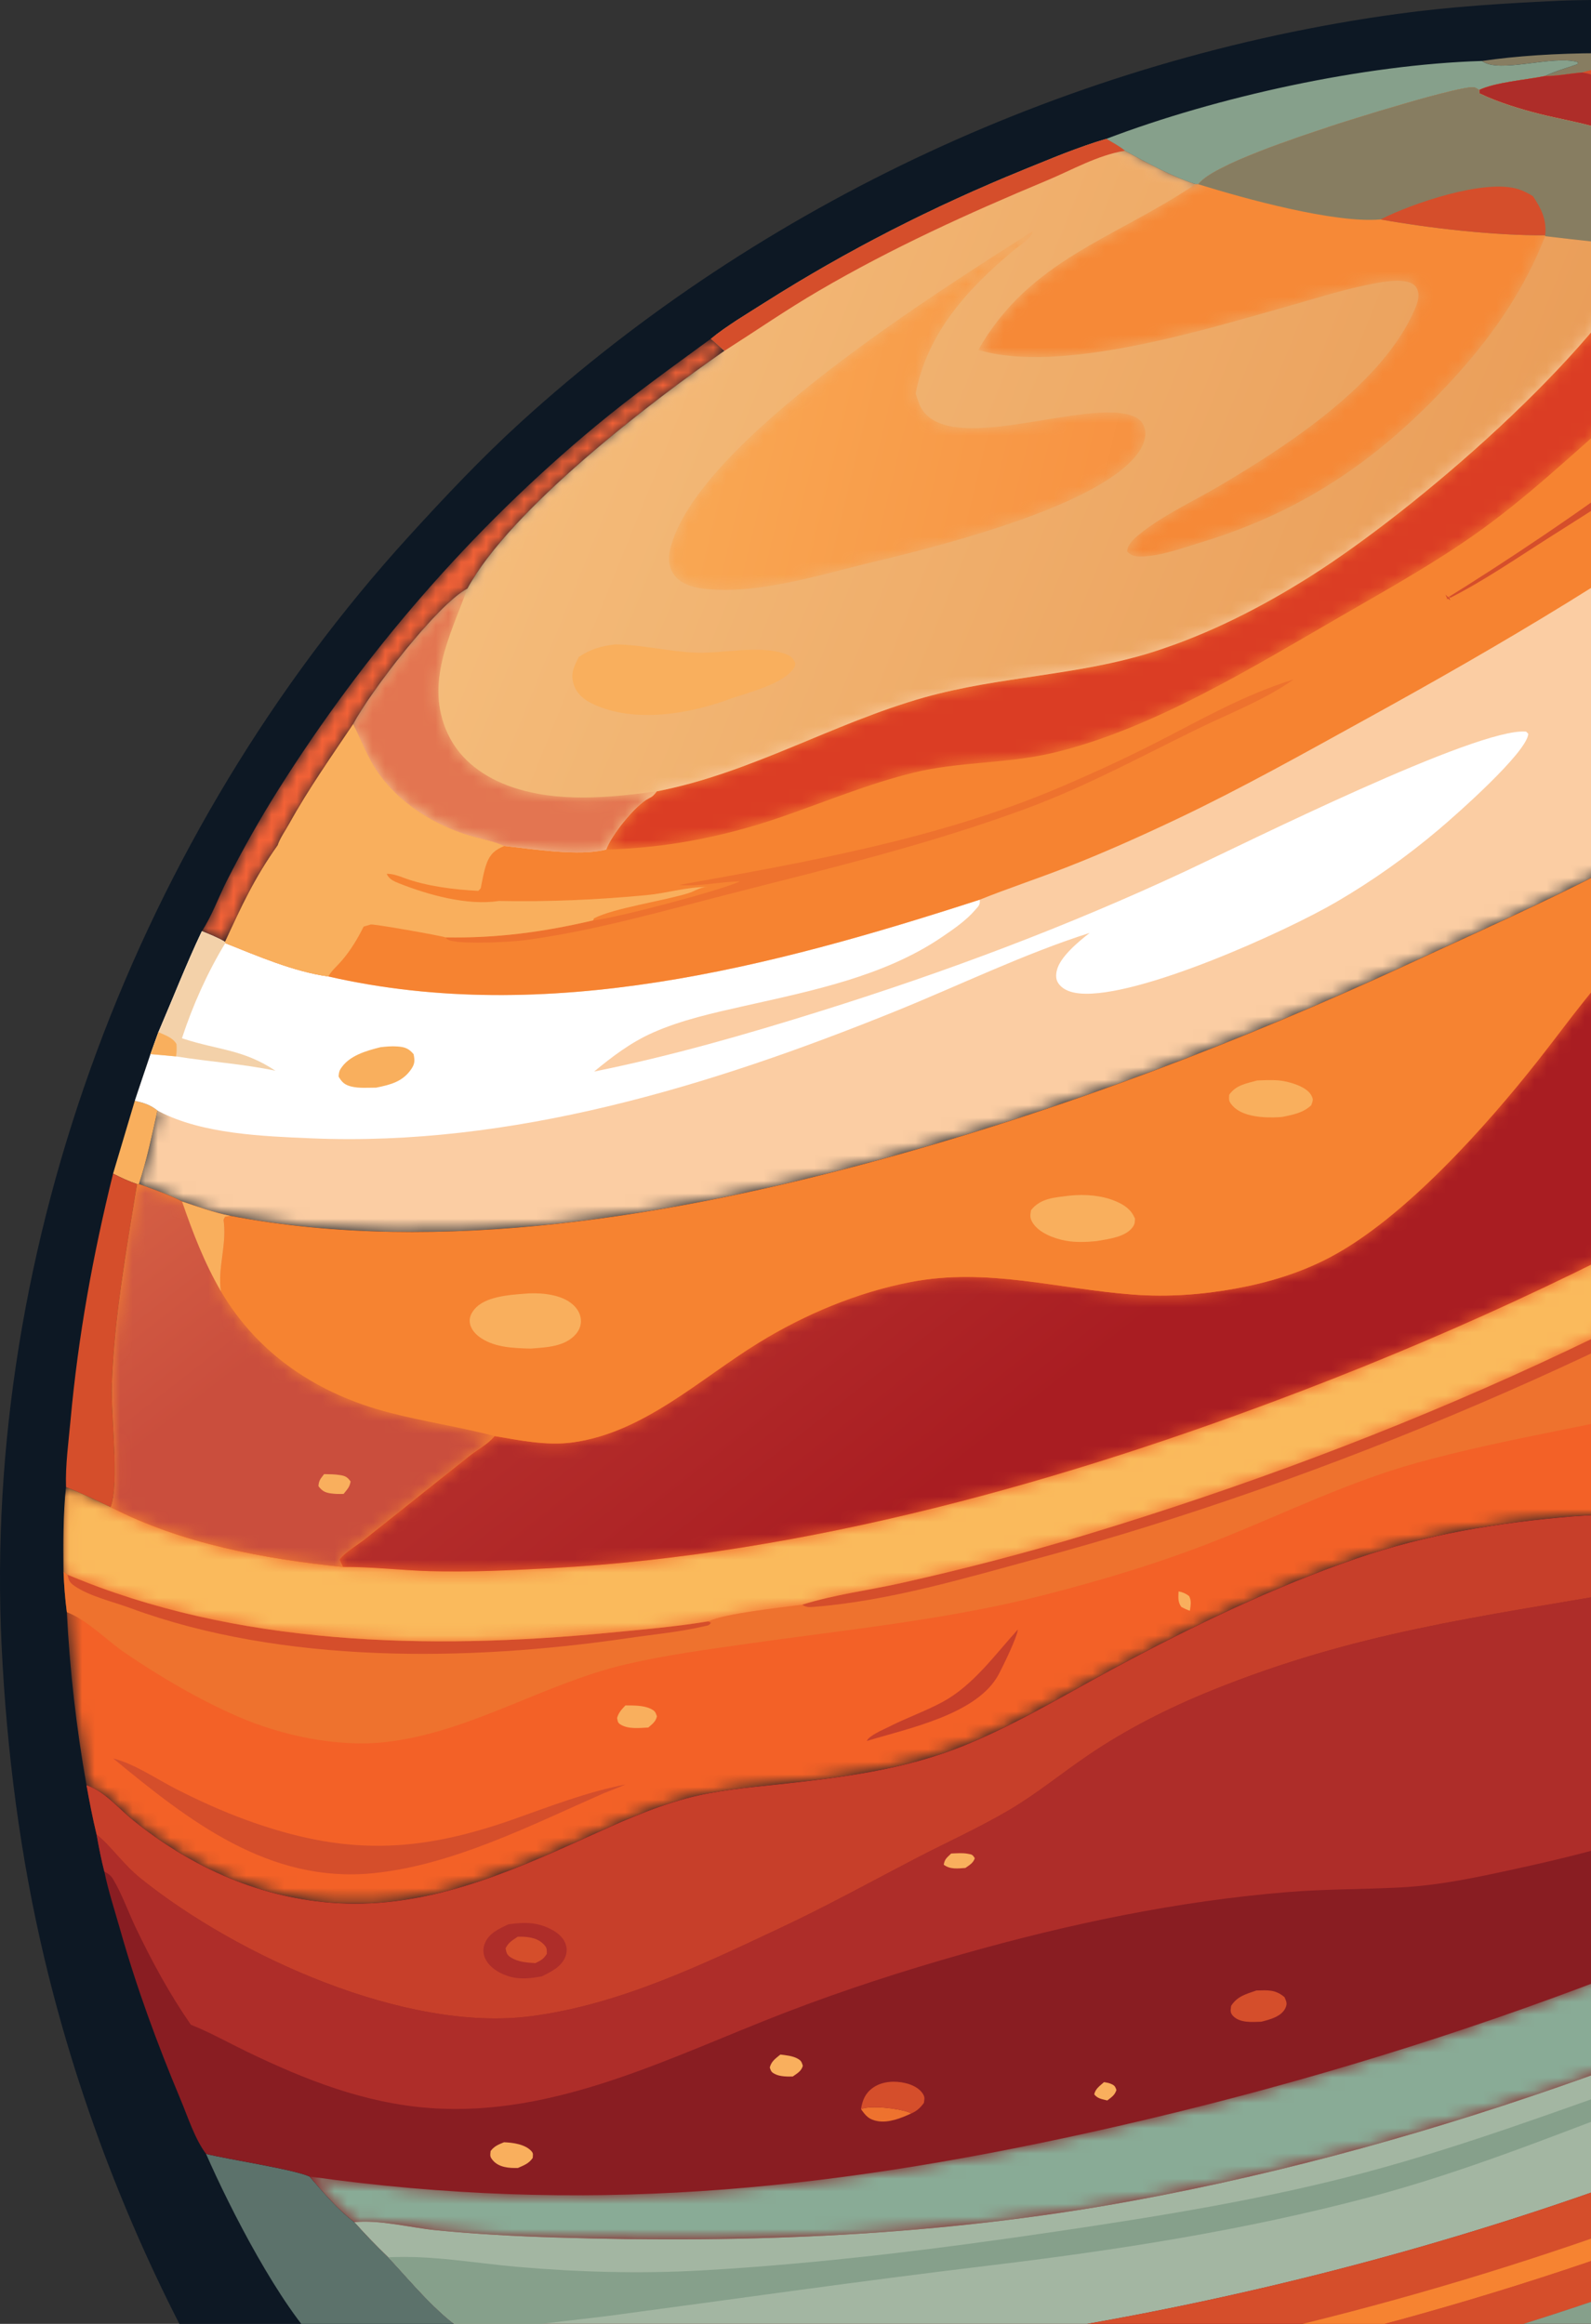
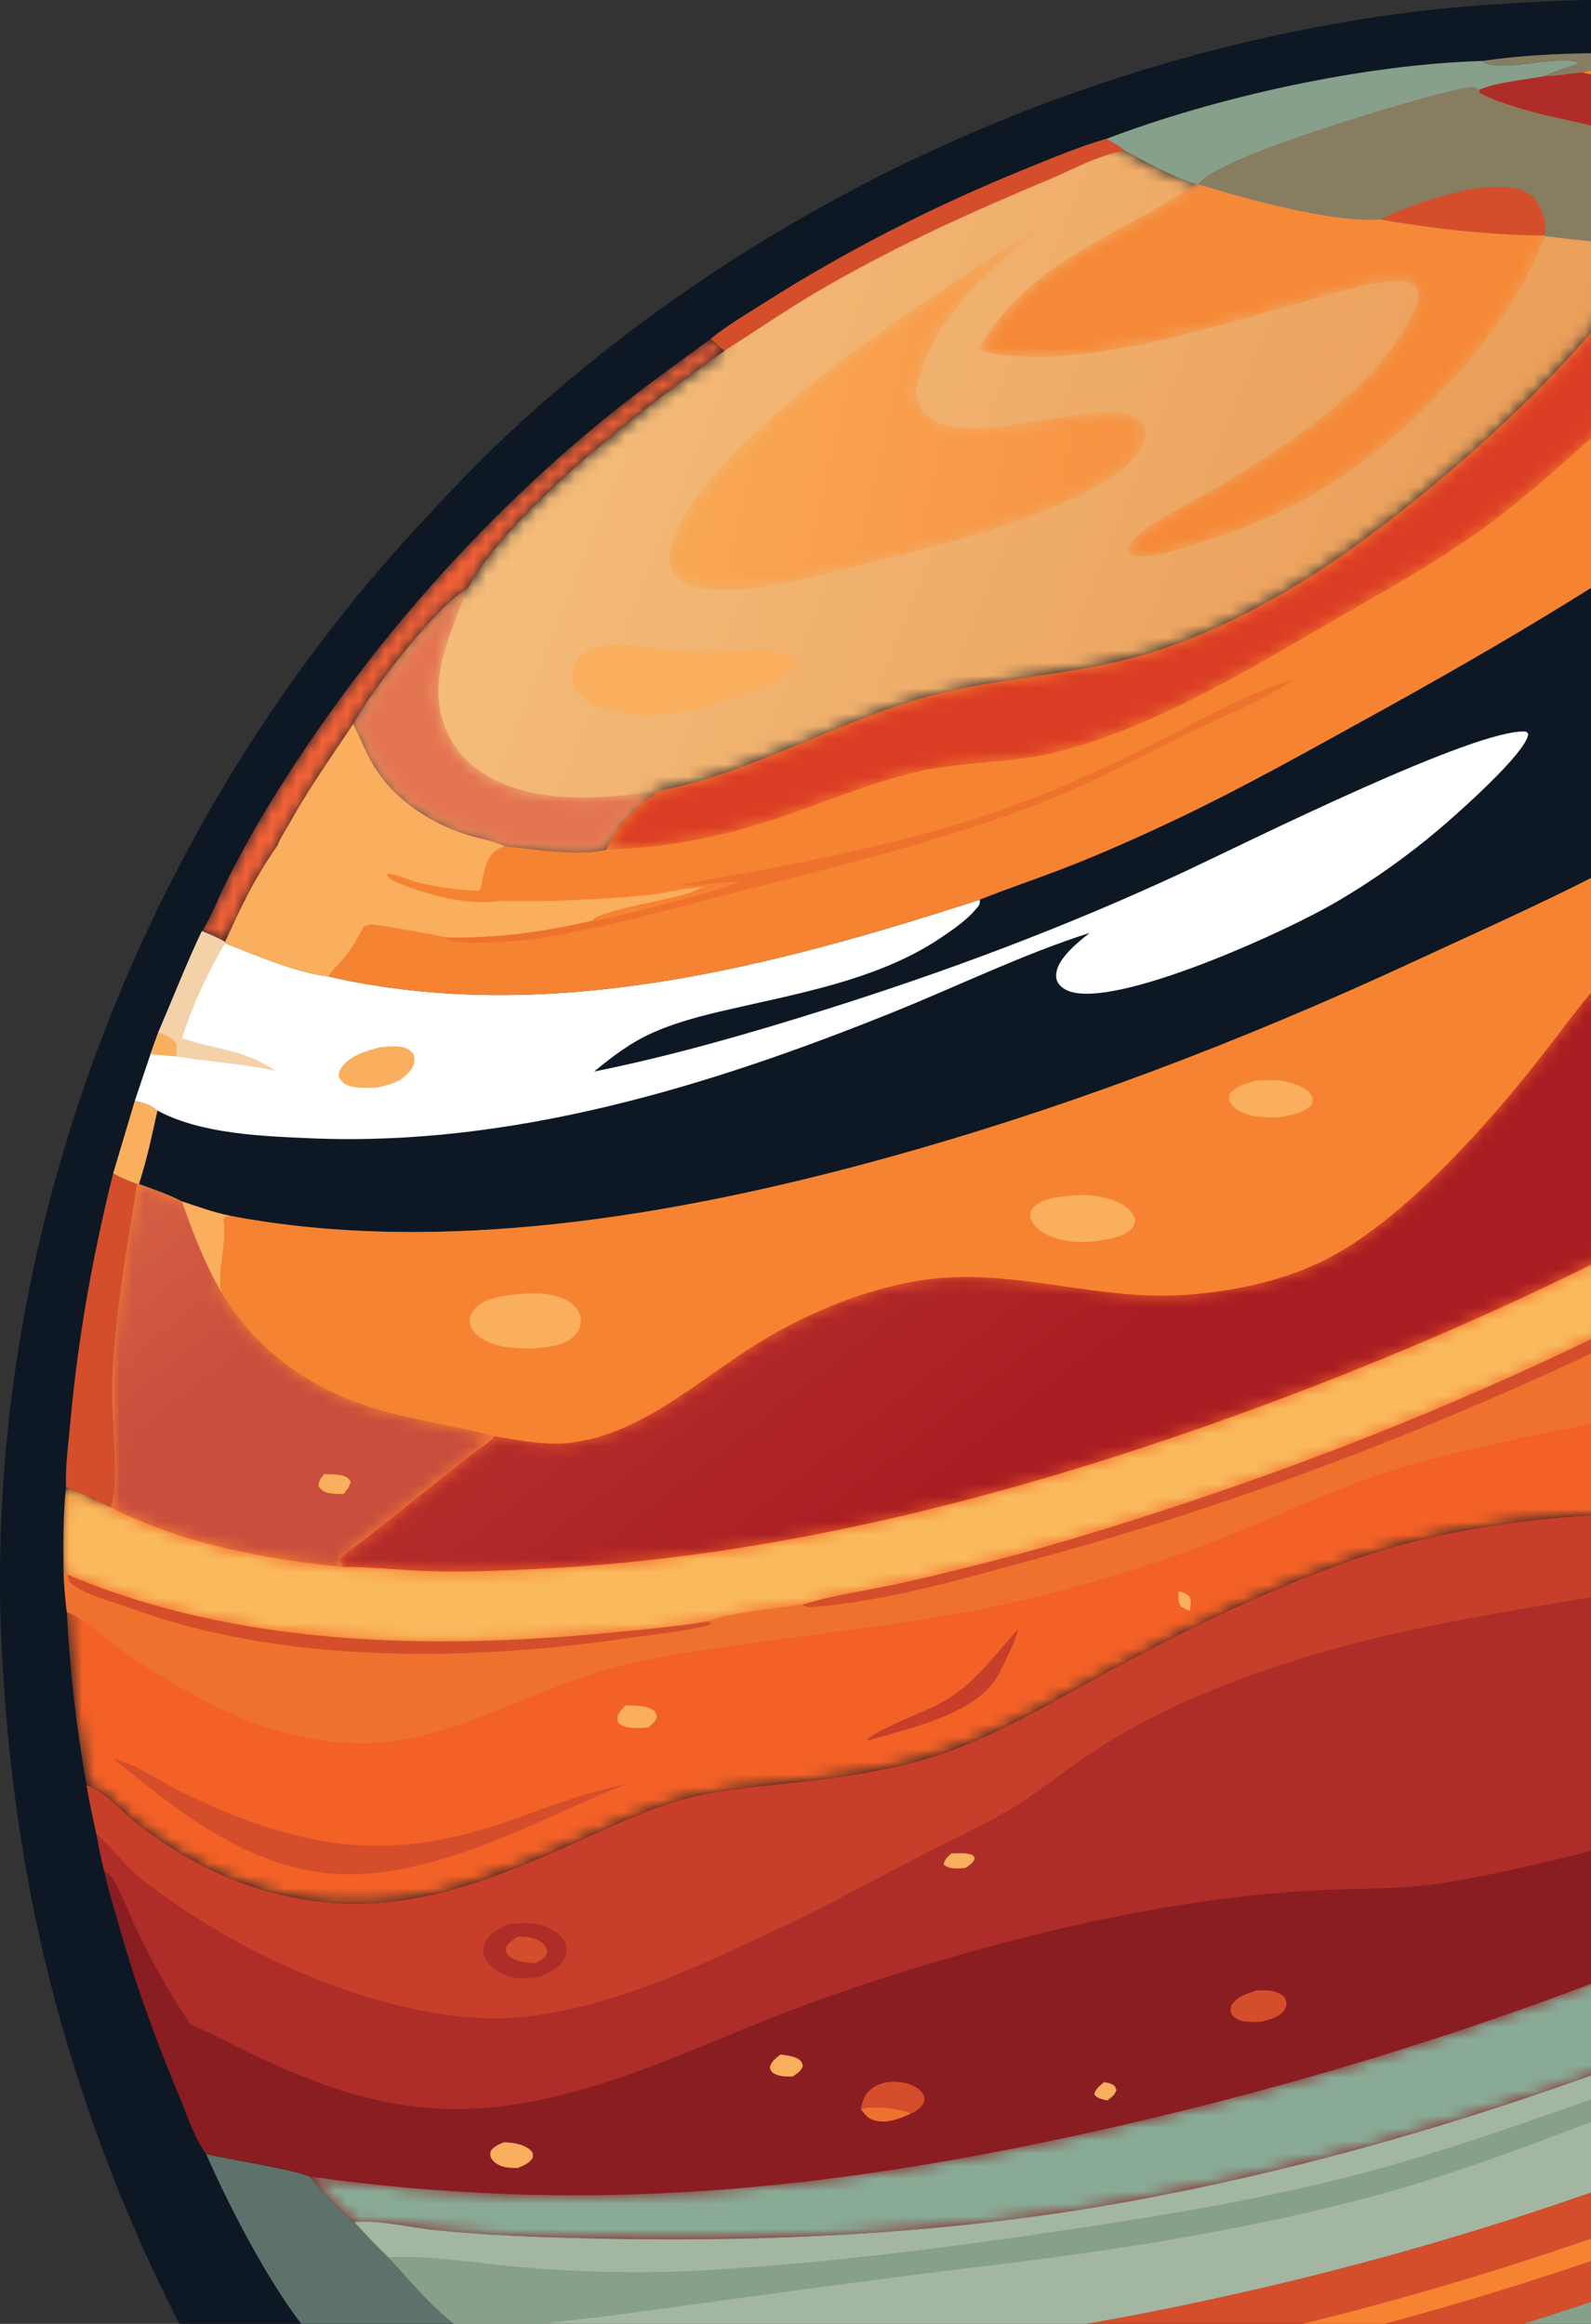
<svg xmlns="http://www.w3.org/2000/svg" width="126" height="184" viewBox="0 0 126 184" fill="none">
  <rect x="0" y="0" width="126" height="184" fill="#333333" stroke="none" />
  <g clip-path="url(#clip0_2011_2657)">
    <path d="M123.52 0.058C123.709 0.048 123.898 0.041 124.087 0.036C144.347 -0.501 166.989 5.018 184.889 14.558C194.697 19.787 204.401 26.939 212.454 34.601C237.524 58.454 251.315 90.166 252.147 124.706C252.284 130.342 251.858 136.112 251.163 141.703C247.835 168.535 236.036 194.046 217.349 213.656C194.174 237.975 162.52 251.499 129.047 252.306C95.499 252.907 64.671 240.496 39.916 218.05C21.881 201.697 9.122 178.649 3.517 155.065C1.591 146.957 0.536 138.69 0.13 130.373C-1.422 98.538 10.994 65.929 32.389 42.453C35.21 39.357 38.122 36.268 41.221 33.446C60.336 16.044 85.062 4.618 110.659 1.103C114.929 0.516 119.218 0.259 123.52 0.058Z" fill="#0D1824" />
    <path d="M117.361 4.829C122.653 4.036 130.508 3.988 135.78 4.791C132.354 5.365 128.637 4.736 125.305 5.74C124.325 5.819 123.332 6.028 122.352 6.025C123.176 5.628 124.061 5.383 124.924 5.086L124.963 4.922C122.987 4.324 118.73 5.866 117.361 4.829Z" fill="#877D61" />
    <path d="M10.676 87.156C11.395 87.332 11.883 87.456 12.472 87.929C12.039 89.886 11.626 91.841 11.007 93.749L10.851 93.756C10.182 93.528 9.582 93.248 8.955 92.928L10.676 87.156Z" fill="#F9AF5D" />
    <path d="M5.228 117.749C5.171 116.009 5.429 114.174 5.587 112.44C6.191 105.813 7.357 99.388 8.955 92.929C9.582 93.248 10.182 93.528 10.851 93.756C9.993 99.101 9.064 104.182 8.86 109.617C8.771 112.006 9.489 117.441 8.761 119.328C7.594 118.786 6.431 118.209 5.228 117.749Z" fill="#D54E2B" />
    <mask id="mask0_2011_2657" style="mask-type:luminance" maskUnits="userSpaceOnUse" x="15" y="26" width="43" height="49">
      <path d="M56.288 26.828L57.38 27.777C51.404 31.905 40.417 40.35 37.017 46.599C34.623 47.874 29.337 54.763 27.972 57.336C26.212 59.964 24.439 62.467 22.901 65.244C22.614 65.761 22.174 66.378 21.996 66.931C20.161 69.513 19.12 71.768 17.826 74.584C17.247 74.233 16.61 73.993 15.987 73.73C16.756 72.575 17.323 71.011 17.957 69.758C19.204 67.296 20.582 64.847 22.053 62.512C28.868 51.696 37.358 41.874 47.21 33.707C50.137 31.281 53.223 29.072 56.288 26.828Z" fill="white" />
    </mask>
    <g mask="url(#mask0_2011_2657)">
      <path d="M56.288 26.828L57.38 27.777C51.404 31.905 40.417 40.349 37.017 46.6C34.623 47.874 29.337 54.762 27.972 57.335C26.212 59.964 24.439 62.468 22.901 65.243C22.614 65.761 22.174 66.378 21.996 66.93C20.161 69.512 19.12 71.767 17.826 74.584C17.247 74.234 16.61 73.993 15.987 73.73C16.756 72.575 17.323 71.01 17.957 69.757C19.204 67.296 20.582 64.846 22.053 62.512C28.869 51.695 37.358 41.874 47.21 33.706C50.137 31.28 53.223 29.072 56.288 26.828Z" fill="url(#paint0_linear_2011_2657)" />
    </g>
    <path d="M87.613 10.995C96.359 7.664 107.995 5.108 117.362 4.828C118.731 5.867 122.988 4.325 124.964 4.921L124.925 5.087C124.062 5.384 123.177 5.628 122.353 6.024C120.893 6.318 118.417 6.519 117.155 7.121C117.023 7.056 116.903 6.96 116.76 6.925C115.835 6.694 106.574 9.597 105.182 10.068C103.056 10.788 96.128 13.018 94.891 14.585L94.679 14.582C92.747 13.954 90.866 12.91 89.086 11.937C88.642 11.568 88.108 11.291 87.613 10.995Z" fill="#86A08B" />
    <path d="M16.318 170.542C18.097 170.985 23.232 171.756 24.513 172.333C25.62 173.605 26.711 174.919 28.06 175.946C28.927 176.911 29.812 177.835 30.751 178.732C32.469 180.556 35.21 183.94 37.441 184.917C38.443 185.733 39.535 186.528 40.364 187.524C35.367 187.27 30.397 186.906 25.489 185.888C22.143 182.555 18.255 174.953 16.318 170.542Z" fill="#5C726B" />
    <path d="M241.594 137.506C241.831 136.751 242.444 135.888 242.821 135.177C243.404 134.08 243.891 132.994 244.333 131.834C244.901 133.449 243.897 137.201 243.512 138.92C241.328 148.708 238.503 158.237 234.151 167.307C220.188 196.403 195.975 219.105 165.371 229.87C141.197 238.374 116.13 238.839 91.568 231.729C85.812 230.064 79.907 228.109 74.498 225.513C74.109 225.326 73.724 225.134 73.34 224.938C75.087 225.093 83.106 226.915 84.066 226.32C84.108 226.294 84.142 226.256 84.179 226.224C86.626 226.78 88.944 227.291 91.45 227.55C112.332 230.515 134.147 229.495 154.217 222.626C182.313 213.01 205.073 196.762 222.574 172.62C226.895 166.659 230.997 160.286 234.242 153.669C235.872 150.829 237.246 147.795 238.592 144.812C239.668 142.431 240.815 140.005 241.594 137.506Z" fill="#13283D" />
    <path d="M225.845 129.041C226.885 128.907 228.044 128.338 228.999 127.932C235.466 125.188 240.323 120.595 245.366 115.875C245.318 116.927 245.249 117.977 245.32 119.029L245.294 119.22C245.309 120.648 245.478 122.333 245.157 123.724C245.107 126.422 245.021 129.212 244.333 131.833C243.892 132.993 243.404 134.08 242.823 135.176C242.445 135.888 241.832 136.751 241.595 137.506C240.815 140.005 239.669 142.431 238.592 144.812C237.246 147.795 235.874 150.829 234.243 153.669C230.997 160.286 226.897 166.659 222.574 172.62C205.075 196.762 182.313 213.01 154.217 222.626C134.147 229.495 112.333 230.515 91.45 227.55C88.945 227.291 86.626 226.78 84.179 226.224C82.532 225.662 80.823 225.23 79.157 224.718L78.887 224.453C71.412 222.433 64.523 219.082 57.627 215.649C56.356 214.835 55.001 214.141 53.823 213.192C53.21 212.917 52.606 212.41 52.046 212.03C50.277 211.209 42.709 204.929 41.438 203.348C48.169 204.839 59.333 205.402 65.933 203.227C68.962 204.442 72.029 205.806 75.191 206.633C77.665 207.457 80.176 208.156 82.703 208.799L82.997 208.84C92.093 210.5 101.381 211.181 110.618 210.669C127.888 209.711 144.978 205.808 160.78 198.698C165.47 196.586 169.985 194.135 174.452 191.594C184.4 185.934 194.236 178.784 201.902 170.215C203.519 168.749 204.871 166.999 206.236 165.304C210.189 160.399 213.612 155.256 216.968 149.933C218.38 147.322 220.023 144.636 220.961 141.815C223.086 138.083 224.333 133.722 225.604 129.643L225.845 129.041Z" fill="#1C4366" />
-     <path d="M168.122 197.577C177.355 192.624 186.446 187.385 194.838 181.083C198.014 178.699 201.174 176.217 204.237 173.69C205.307 172.806 206.274 171.531 207.444 170.816C208.463 170.194 209.914 169.992 211.053 169.575C215.322 168.015 220.031 166.416 223.735 163.73C226.245 161.909 228.639 159.591 230.707 157.286C231.775 156.097 232.739 154.592 234.005 153.619L234.243 153.669C230.998 160.286 226.896 166.659 222.575 172.62C205.074 196.762 182.313 213.01 154.218 222.626C134.148 229.495 112.333 230.515 91.451 227.55L91.325 227.408C91.952 226.867 95.485 227.052 96.465 227.021C100.078 226.907 103.698 226.405 107.264 225.833C111.361 225.176 115.476 224.4 119.453 223.202C124.291 221.745 128.921 219.797 133.611 217.94C139.36 215.665 145.094 213.484 151.019 211.707C151.259 212.739 151.515 213.626 152.241 214.427C153.124 215.402 154.261 215.792 155.556 215.836C162.675 216.084 167.696 210.267 173.59 207.344C175.577 206.359 177.69 205.608 179.74 204.769C185.816 202.281 191.714 199.595 196.521 194.997C197.728 193.843 200.071 191.456 200.039 189.679C200.032 189.2 199.843 188.839 199.487 188.525C197.058 186.382 187.082 192.044 184.5 193.238C182.724 194.058 180.868 194.764 179.01 195.371C175.474 196.527 171.789 197.029 168.122 197.577Z" fill="#25577E" />
    <mask id="mask1_2011_2657" style="mask-type:luminance" maskUnits="userSpaceOnUse" x="10" y="4" width="160" height="94">
-       <path d="M135.78 4.79L137.778 4.879C142.879 5.473 147.907 6.1 152.897 7.355C153.637 8.969 154.281 10.523 154.71 12.254C154.913 13.081 154.939 14.038 155.222 14.823C154.854 17.97 154.222 21.078 152.733 23.91L152.715 23.998C155.663 24.631 167.646 28.191 169.313 30.283C167.445 33.556 165.187 36.54 162.864 39.501C160.851 42.068 158.813 44.637 156.579 47.018C149.546 54.518 140.111 61.668 131.191 66.744C124.975 70.281 118.369 73.168 111.884 76.174C98.281 82.478 84.091 87.888 69.623 91.842C53.438 96.264 34.887 99.438 18.232 96.267C16.933 96.013 15.672 95.546 14.416 95.132C13.351 94.565 12.136 94.179 11.007 93.749C11.626 91.841 12.039 89.887 12.472 87.93C11.883 87.457 11.395 87.332 10.676 87.157L11.919 83.465L12.546 81.724C13.694 79.058 14.744 76.355 15.987 73.73C16.61 73.993 17.247 74.233 17.826 74.584C19.12 71.768 20.161 69.513 21.996 66.931C22.174 66.378 22.613 65.761 22.9 65.244C24.438 62.467 26.211 59.964 27.971 57.336C29.337 54.763 34.623 47.874 37.017 46.599C40.417 40.35 51.403 31.905 57.38 27.777L56.288 26.828C57.594 25.773 59.132 24.866 60.55 23.967C67.075 19.829 73.925 16.342 81.082 13.434C83.218 12.565 85.396 11.641 87.613 10.994C88.108 11.292 88.641 11.568 89.086 11.937C90.866 12.91 92.746 13.955 94.678 14.583L94.891 14.585C96.128 13.018 103.056 10.787 105.181 10.067C106.574 9.597 115.834 6.694 116.759 6.925C116.902 6.961 117.023 7.055 117.155 7.12C118.416 6.518 120.892 6.318 122.352 6.024C123.332 6.028 124.325 5.82 125.305 5.74C128.637 4.735 132.354 5.365 135.78 4.79Z" fill="white" />
-     </mask>
+       </mask>
    <g mask="url(#mask1_2011_2657)">
      <path d="M135.78 4.79L137.778 4.878C142.879 5.472 147.907 6.099 152.897 7.355C153.637 8.97 154.281 10.523 154.709 12.255C154.913 13.081 154.939 14.037 155.223 14.822C154.854 17.969 154.222 21.078 152.734 23.91L152.715 23.997C155.663 24.631 167.646 28.191 169.312 30.282C167.444 33.556 165.188 36.541 162.864 39.502C160.852 42.068 158.813 44.636 156.579 47.017C149.546 54.518 140.111 61.668 131.192 66.743C124.975 70.28 118.369 73.168 111.884 76.174C98.281 82.478 84.091 87.887 69.623 91.841C53.438 96.264 34.887 99.438 18.232 96.267C16.933 96.013 15.672 95.545 14.416 95.132C13.351 94.564 12.136 94.179 11.007 93.749C11.626 91.841 12.039 89.887 12.472 87.93C11.883 87.457 11.395 87.331 10.676 87.156L11.919 83.465L12.546 81.724C13.694 79.058 14.744 76.354 15.987 73.73C16.61 73.993 17.247 74.233 17.826 74.584C19.12 71.768 20.161 69.513 21.996 66.93C22.174 66.379 22.613 65.76 22.901 65.243C24.438 62.468 26.211 59.964 27.971 57.335C29.337 54.763 34.623 47.874 37.017 46.6C40.417 40.351 51.403 31.906 57.38 27.776L56.288 26.827C57.594 25.773 59.132 24.867 60.55 23.966C67.075 19.829 73.925 16.343 81.082 13.433C83.218 12.566 85.396 11.641 87.613 10.994C88.108 11.292 88.641 11.568 89.086 11.937C90.866 12.909 92.746 13.954 94.678 14.583L94.891 14.586C96.128 13.018 103.056 10.787 105.181 10.068C106.574 9.597 115.835 6.693 116.759 6.924C116.902 6.961 117.023 7.055 117.155 7.12C118.416 6.517 120.892 6.318 122.352 6.024C123.332 6.028 124.325 5.82 125.305 5.74C128.638 4.736 132.354 5.364 135.78 4.79Z" fill="url(#paint1_linear_2011_2657)" />
    </g>
    <path d="M47.05 84.844C53.188 83.605 59.094 81.901 65.063 80.033C74.949 76.937 84.505 73.358 93.9 68.973C98.54 66.807 117.025 57.565 120.865 57.929L121.035 58.106C120.91 59.605 115.24 64.582 113.949 65.674C111.438 67.8 108.698 69.743 105.858 71.402C101.823 73.762 90.121 79.056 85.547 78.662C84.916 78.608 84.225 78.424 83.836 77.882C83.608 77.563 83.612 77.225 83.692 76.858C83.931 75.767 85.443 74.535 86.298 73.865C81.048 75.541 75.975 78.023 70.862 80.09C56.257 85.993 40.547 90.807 24.636 90.13C20.81 89.968 16.019 89.79 12.595 88C12.553 87.978 12.513 87.953 12.472 87.929C11.883 87.456 11.395 87.331 10.676 87.156L11.919 83.464L12.546 81.723C13.694 79.058 14.744 76.355 15.987 73.73C16.61 73.993 17.247 74.233 17.826 74.584L17.841 74.675C20.393 75.689 23.265 76.937 26.001 77.313C43.322 81.274 61.094 76.575 77.591 71.237C77.627 71.659 77.512 71.72 77.233 72.045C76.506 72.896 75.486 73.59 74.565 74.215C70.003 77.311 64.246 78.46 58.949 79.651C56.498 80.203 53.962 80.754 51.66 81.783C49.942 82.55 48.494 83.655 47.05 84.844Z" fill="white" />
    <path d="M30.141 82.914C30.583 82.864 31.017 82.825 31.462 82.857C32.045 82.897 32.363 83.002 32.754 83.466C32.848 83.924 32.867 84.196 32.603 84.601C31.924 85.643 30.932 85.887 29.793 86.118C29.163 86.119 28.417 86.182 27.803 86.025C27.3 85.897 27.071 85.685 26.817 85.243C26.829 85.03 26.844 84.847 26.957 84.66C27.606 83.587 29.004 83.198 30.141 82.914Z" fill="#F9AF5D" />
    <path d="M15.987 73.73C16.61 73.992 17.247 74.233 17.826 74.584L17.841 74.675C16.429 76.993 15.255 79.624 14.409 82.206C14.459 82.223 14.508 82.239 14.557 82.256C17.312 83.151 19.255 83.082 21.808 84.777C19.223 84.236 16.553 84.066 13.943 83.645L11.919 83.464L12.546 81.723C13.694 79.057 14.745 76.354 15.987 73.73Z" fill="#F3D1A9" />
    <path d="M11.919 83.464L12.546 81.723C13.066 81.963 13.68 82.147 13.976 82.665C14 83.01 13.995 83.304 13.944 83.645L11.919 83.464Z" fill="#F9AF5D" />
    <path d="M135.78 4.791L137.778 4.879C142.879 5.473 147.907 6.1 152.897 7.356C153.637 8.969 154.281 10.523 154.709 12.255C154.913 13.081 154.938 14.038 155.222 14.823C154.853 17.971 154.221 21.078 152.733 23.911L152.715 23.998C151.516 26.272 150.106 28.245 148.3 30.08C145.567 32.855 142.42 35.18 139.304 37.5C129.51 44.791 118.938 51.016 108.255 56.898C103.325 59.613 98.355 62.405 93.271 64.82C90.366 66.199 87.386 67.536 84.39 68.701C82.138 69.577 79.832 70.337 77.59 71.237C61.094 76.575 43.322 81.275 26.001 77.315C23.265 76.938 20.393 75.691 17.841 74.675L17.826 74.585C19.12 71.767 20.161 69.513 21.996 66.931C22.174 66.378 22.613 65.762 22.9 65.244C24.438 62.468 26.211 59.964 27.972 57.336C28.508 58.367 28.918 59.465 29.501 60.469C31.079 63.19 33.93 65.102 36.886 66.064C37.873 66.384 38.997 66.553 39.939 66.983C42.201 67.221 45.864 67.824 48.015 67.267C48.396 66.138 50.344 63.719 51.372 63.22C51.69 63.067 51.801 62.941 52.015 62.658C59.486 61.208 65.941 57.272 73.196 55.223C79.128 53.548 85.388 53.501 91.305 51.622C95.715 50.221 99.903 48.086 103.805 45.617C112.083 40.38 126.318 28.161 130.788 19.511L130.862 19.49C131.528 17.819 132.656 15.75 132.035 13.919C130.858 10.449 125.01 9.811 121.933 9.024C120.322 8.612 118.686 8.119 117.181 7.4L117.154 7.121C118.416 6.518 120.892 6.319 122.352 6.024C123.332 6.029 124.325 5.82 125.305 5.74C128.637 4.736 132.354 5.366 135.78 4.791Z" fill="#F68331" />
    <path d="M102.434 53.801C100.172 55.417 97.353 56.485 94.852 57.708C90.35 59.907 85.971 62.287 81.256 64.027C73.698 66.817 65.884 68.713 58.09 70.7C52.659 72.085 47.235 73.67 41.672 74.429C40.409 74.602 36.909 74.758 35.766 74.497C35.52 74.441 35.435 74.408 35.284 74.221C39.341 74.294 43.035 73.797 46.976 72.873C48.622 72.742 57.15 70.483 58.599 69.786C57.037 69.814 55.318 70.213 53.786 70.068C63.898 68.261 74.453 66.388 83.942 62.337C86.57 61.215 89.183 60.017 91.726 58.713C95.305 56.877 98.56 55.007 102.434 53.801Z" fill="#EE722E" />
    <path d="M27.971 57.336C28.508 58.367 28.918 59.466 29.501 60.469C31.079 63.191 33.93 65.102 36.886 66.064C37.873 66.385 38.997 66.553 39.939 66.983C39.235 67.276 38.83 67.6 38.553 68.331C38.315 68.962 38.206 69.68 38.069 70.34L37.884 70.538C35.998 70.444 33.775 70.173 32.005 69.515C31.588 69.36 31.069 69.165 30.623 69.189C30.815 69.622 31.206 69.784 31.626 69.951C33.938 70.862 37.007 71.722 39.52 71.336C43.415 71.415 47.373 71.242 51.25 70.871C52.826 70.72 54.409 70.22 55.984 70.232C55.899 70.24 55.814 70.244 55.73 70.259C55.321 70.337 54.944 70.586 54.546 70.712C52.608 71.326 48.578 71.901 47.039 72.716L46.976 72.873C43.035 73.798 39.341 74.296 35.284 74.221C34.863 74.073 29.569 73.14 29.358 73.2C29.172 73.252 28.989 73.317 28.799 73.366C28.295 74.369 27.793 75.21 27.065 76.065C26.711 76.479 26.267 76.836 26.001 77.315C23.265 76.938 20.393 75.69 17.841 74.676L17.826 74.585C19.12 71.768 20.161 69.513 21.996 66.931C22.174 66.379 22.613 65.761 22.9 65.243C24.438 62.468 26.211 59.965 27.971 57.336Z" fill="#F9AF5D" />
-     <path d="M135.78 4.791L137.777 4.879C142.879 5.473 147.906 6.1 152.896 7.356C153.636 8.969 154.28 10.523 154.708 12.255C154.912 13.081 154.938 14.038 155.222 14.823C154.853 17.971 154.221 21.078 152.732 23.911C151.678 23.597 150.574 23.424 149.492 23.237C148.705 23 147.968 22.675 147.217 22.345C146.073 23.82 145.406 25.465 144.094 26.847C138.833 32.392 129.303 38.373 122.745 42.526C120.167 44.157 117.573 45.953 114.855 47.334L114.734 47.159L114.852 47.542L114.69 47.403L114.546 47.449L114.611 47.384L114.469 47.077L114.695 47.291C122.741 42.298 141.142 30.043 145.358 21.879C144.161 21.788 141.683 20.917 140.71 21.182L140.515 21.06C137.476 19.989 133.996 20.166 130.861 19.489C131.528 17.819 132.655 15.75 132.034 13.919C130.857 10.449 125.009 9.811 121.932 9.024C120.321 8.612 118.686 8.119 117.181 7.4L117.154 7.121C118.415 6.518 120.891 6.319 122.352 6.024C123.332 6.029 124.325 5.82 125.304 5.74C128.637 4.736 132.353 5.366 135.78 4.791Z" fill="#D54E2B" />
    <path d="M122.352 6.025C123.332 6.028 124.325 5.82 125.305 5.74C128.075 6.174 138.275 10.666 140.878 12.285C141.577 12.719 142.276 13.239 142.754 13.917C143.278 14.663 143.357 15.734 143.163 16.602C142.939 17.604 141.82 20.504 140.875 20.956C140.747 21.018 140.648 21.032 140.515 21.06C137.476 19.989 133.997 20.165 130.861 19.49C131.528 17.818 132.655 15.75 132.034 13.92C130.857 10.45 125.009 9.811 121.933 9.024C120.321 8.611 118.686 8.118 117.181 7.401L117.154 7.121C118.416 6.518 120.892 6.318 122.352 6.025Z" fill="#AE2D29" />
    <mask id="mask2_2011_2657" style="mask-type:luminance" maskUnits="userSpaceOnUse" x="48" y="19" width="93" height="49">
      <path d="M130.862 19.489C133.997 20.165 137.477 19.989 140.516 21.059L140.711 21.181C138.266 25.118 133.673 28.149 130.157 31.092C126.097 34.488 122.331 38.201 118.087 41.38C114.377 44.159 110.286 46.427 106.28 48.741C99.31 52.769 91.17 57.799 83.287 59.637C79.688 60.476 75.94 60.299 72.363 61.175C68.742 62.062 65.28 63.517 61.762 64.725C57.31 66.254 52.725 67.148 48.016 67.267C48.397 66.137 50.344 63.718 51.373 63.22C51.691 63.066 51.802 62.941 52.016 62.659C59.487 61.207 65.942 57.271 73.196 55.223C79.129 53.547 85.389 53.5 91.306 51.621C95.716 50.22 99.904 48.086 103.805 45.617C112.083 40.379 126.319 28.161 130.788 19.511L130.862 19.489Z" fill="white" />
    </mask>
    <g mask="url(#mask2_2011_2657)">
      <path d="M130.862 19.49C133.997 20.166 137.477 19.99 140.516 21.06L140.71 21.181C138.266 25.119 133.672 28.151 130.156 31.092C126.097 34.489 122.331 38.201 118.087 41.381C114.377 44.159 110.286 46.427 106.28 48.742C99.31 52.768 91.17 57.799 83.287 59.636C79.688 60.476 75.94 60.299 72.363 61.175C68.742 62.063 65.28 63.517 61.761 64.726C57.31 66.254 52.725 67.148 48.016 67.267C48.396 66.138 50.344 63.719 51.373 63.222C51.691 63.067 51.802 62.942 52.016 62.659C59.486 61.208 65.942 57.272 73.196 55.222C79.128 53.548 85.388 53.5 91.306 51.621C95.715 50.221 99.904 48.086 103.805 45.617C112.083 40.379 126.319 28.16 130.788 19.511L130.862 19.49Z" fill="url(#paint2_linear_2011_2657)" />
    </g>
    <mask id="mask3_2011_2657" style="mask-type:luminance" maskUnits="userSpaceOnUse" x="27" y="6" width="106" height="62">
      <path d="M94.891 14.585C96.128 13.018 103.056 10.787 105.181 10.067C106.574 9.597 115.835 6.694 116.759 6.925C116.902 6.961 117.023 7.055 117.155 7.12L117.182 7.4C118.687 8.118 120.322 8.611 121.933 9.024C125.01 9.81 130.858 10.448 132.035 13.92C132.656 15.749 131.529 17.818 130.862 19.489L130.788 19.511C126.319 28.161 112.083 40.379 103.805 45.617C99.904 48.086 95.715 50.22 91.306 51.621C85.388 53.5 79.128 53.547 73.196 55.223C65.942 57.271 59.486 61.207 52.016 62.659C51.801 62.941 51.691 63.066 51.373 63.22C50.344 63.718 48.396 66.137 48.015 67.267C45.864 67.825 42.201 67.222 39.939 66.982C38.997 66.553 37.873 66.384 36.886 66.063C33.93 65.102 31.079 63.19 29.501 60.469C28.918 59.465 28.508 58.367 27.972 57.336C29.337 54.763 34.623 47.874 37.017 46.599C40.417 40.35 51.404 31.905 57.38 27.777L56.288 26.828C57.594 25.774 59.132 24.866 60.55 23.967C67.075 19.83 73.926 16.342 81.082 13.434C83.219 12.565 85.397 11.641 87.613 10.995C88.108 11.292 88.642 11.568 89.086 11.937C90.866 12.91 92.746 13.955 94.678 14.583L94.891 14.585Z" fill="white" />
    </mask>
    <g mask="url(#mask3_2011_2657)">
      <path d="M94.891 14.585C96.128 13.018 103.056 10.786 105.181 10.067C106.574 9.595 115.835 6.694 116.759 6.924C116.903 6.96 117.023 7.055 117.155 7.12L117.182 7.4C118.687 8.117 120.322 8.611 121.933 9.023C125.01 9.811 130.858 10.448 132.035 13.92C132.656 15.749 131.529 17.818 130.862 19.489L130.788 19.51C126.319 28.16 112.083 40.378 103.805 45.617C99.904 48.086 95.715 50.221 91.306 51.621C85.388 53.5 79.128 53.547 73.196 55.223C65.942 57.272 59.486 61.206 52.015 62.659C51.801 62.941 51.691 63.067 51.373 63.221C50.344 63.717 48.396 66.137 48.015 67.266C45.864 67.823 42.201 67.221 39.939 66.982C38.997 66.553 37.873 66.384 36.886 66.063C33.93 65.101 31.079 63.189 29.501 60.468C28.918 59.464 28.508 58.366 27.972 57.335C29.337 54.762 34.623 47.873 37.017 46.6C40.417 40.35 51.404 31.905 57.38 27.776L56.288 26.828C57.595 25.774 59.132 24.866 60.55 23.967C67.075 19.829 73.926 16.342 81.082 13.433C83.219 12.565 85.397 11.64 87.613 10.994C88.108 11.292 88.641 11.568 89.086 11.937C90.866 12.909 92.746 13.954 94.678 14.582L94.891 14.585Z" fill="url(#paint3_linear_2011_2657)" />
    </g>
    <path d="M56.288 26.828C57.595 25.773 59.132 24.865 60.55 23.966C67.075 19.828 73.926 16.342 81.082 13.434C83.219 12.565 85.397 11.641 87.613 10.994C88.108 11.291 88.642 11.568 89.087 11.935C86.904 12.292 84.907 13.456 82.884 14.3C76.682 16.888 70.641 19.634 64.833 23.031C62.28 24.523 59.869 26.189 57.38 27.776L56.288 26.828Z" fill="#D54E2B" />
    <path d="M48.721 51.023C50.884 51.047 52.971 51.597 55.113 51.676C57.316 51.756 60.161 51.036 62.235 51.793C62.645 51.944 62.821 52.128 62.991 52.519C62.967 52.66 62.963 52.752 62.881 52.884C62.122 54.105 59.331 54.826 57.992 55.273C54.708 56.518 50.294 57.305 46.974 55.749C46.27 55.419 45.684 54.954 45.437 54.193C45.159 53.333 45.458 52.785 45.835 52.019C46.791 51.389 47.599 51.155 48.721 51.023Z" fill="#F9AF5D" />
    <mask id="mask4_2011_2657" style="mask-type:luminance" maskUnits="userSpaceOnUse" x="27" y="46" width="26" height="22">
      <path d="M37.017 46.599C35.655 50.339 33.6 54.125 35.469 58.111C36.471 60.247 38.403 61.589 40.579 62.328C44.227 63.566 48.268 63.162 52.016 62.659C51.801 62.941 51.691 63.066 51.373 63.22C50.344 63.718 48.396 66.137 48.015 67.267C45.864 67.825 42.201 67.222 39.939 66.982C38.997 66.553 37.873 66.384 36.886 66.063C33.93 65.102 31.079 63.19 29.501 60.469C28.918 59.465 28.508 58.367 27.972 57.336C29.337 54.763 34.623 47.874 37.017 46.599Z" fill="white" />
    </mask>
    <g mask="url(#mask4_2011_2657)">
      <path d="M37.017 46.599C35.654 50.338 33.6 54.124 35.469 58.111C36.471 60.247 38.403 61.588 40.579 62.328C44.227 63.566 48.268 63.161 52.015 62.659C51.801 62.941 51.691 63.066 51.372 63.22C50.344 63.718 48.396 66.137 48.015 67.267C45.864 67.825 42.201 67.221 39.939 66.983C38.997 66.554 37.873 66.385 36.886 66.063C33.93 65.102 31.079 63.19 29.501 60.469C28.918 59.464 28.508 58.367 27.972 57.335C29.337 54.763 34.623 47.874 37.017 46.599Z" fill="url(#paint4_linear_2011_2657)" />
    </g>
    <mask id="mask5_2011_2657" style="mask-type:luminance" maskUnits="userSpaceOnUse" x="52" y="18" width="39" height="29">
      <path d="M81.775 18.312C81.806 18.798 80.663 19.498 80.31 19.792C76.643 22.848 73.437 26.352 72.521 31.149C72.599 31.41 72.679 31.673 72.778 31.928C74.585 36.583 86.222 31.31 89.872 33.005C90.302 33.205 90.543 33.506 90.662 33.961C90.81 34.526 90.573 35.191 90.271 35.663C87.569 39.873 75.108 43.026 70.176 44.255C65.768 45.235 60.132 47.197 55.646 46.603C54.785 46.489 53.875 46.218 53.354 45.468C52.963 44.905 52.905 44.208 53.056 43.553C55.021 35.053 74.664 22.86 81.775 18.312Z" fill="white" />
    </mask>
    <g mask="url(#mask5_2011_2657)">
      <path d="M81.775 18.312C81.806 18.799 80.663 19.499 80.31 19.792C76.643 22.847 73.437 26.353 72.52 31.15C72.599 31.411 72.679 31.674 72.778 31.928C74.585 36.584 86.222 31.31 89.872 33.006C90.302 33.205 90.543 33.507 90.662 33.961C90.81 34.526 90.573 35.191 90.271 35.663C87.568 39.873 75.108 43.027 70.175 44.256C65.768 45.236 60.132 47.197 55.646 46.603C54.785 46.488 53.875 46.22 53.354 45.469C52.963 44.905 52.905 44.208 53.056 43.554C55.021 35.053 74.664 22.86 81.775 18.312Z" fill="url(#paint5_linear_2011_2657)" />
    </g>
    <mask id="mask6_2011_2657" style="mask-type:luminance" maskUnits="userSpaceOnUse" x="77" y="6" width="56" height="39">
      <path d="M94.891 14.585C96.128 13.018 103.056 10.787 105.181 10.068C106.574 9.597 115.834 6.694 116.759 6.925C116.902 6.961 117.023 7.055 117.155 7.12L117.181 7.4C118.686 8.118 120.322 8.611 121.933 9.024C125.01 9.81 130.858 10.448 132.035 13.92C132.656 15.749 131.528 17.818 130.862 19.489L130.788 19.511C127.998 19.374 125.147 19.025 122.37 18.7C120.79 22.774 118.339 26.384 115.42 29.624C109.621 36.062 103.505 40.391 95.149 42.934C93.669 43.384 91.909 44.043 90.36 44.066C89.888 44.075 89.594 44.001 89.264 43.666C89.3 43.007 89.988 42.496 90.473 42.119C92.279 40.714 94.501 39.692 96.477 38.53C101.852 35.367 109.311 30.527 111.931 24.744C112.19 24.174 112.499 23.495 112.227 22.876C111.815 21.942 109.921 22.253 109.112 22.395C106.649 22.827 104.217 23.624 101.811 24.301C95.405 26.103 83.943 29.651 77.478 27.708C81.55 20.527 88.308 18.897 94.678 14.583L94.891 14.585Z" fill="white" />
    </mask>
    <g mask="url(#mask6_2011_2657)">
      <path d="M94.891 14.585C96.128 13.018 103.056 10.787 105.181 10.067C106.574 9.596 115.834 6.694 116.759 6.925C116.902 6.961 117.023 7.056 117.155 7.12L117.182 7.4C118.686 8.117 120.322 8.611 121.933 9.024C125.01 9.811 130.858 10.448 132.035 13.92C132.656 15.749 131.528 17.818 130.862 19.489L130.788 19.51C127.998 19.373 125.147 19.024 122.37 18.699C120.79 22.775 118.339 26.384 115.42 29.624C109.621 36.062 103.505 40.391 95.149 42.934C93.669 43.384 91.908 44.043 90.36 44.066C89.888 44.074 89.595 44 89.264 43.666C89.3 43.006 89.988 42.496 90.473 42.119C92.279 40.713 94.501 39.692 96.477 38.53C101.852 35.368 109.311 30.527 111.931 24.744C112.19 24.173 112.499 23.494 112.227 22.875C111.815 21.942 109.921 22.254 109.112 22.395C106.649 22.827 104.217 23.624 101.811 24.301C95.405 26.102 83.943 29.651 77.478 27.707C81.551 20.527 88.308 18.896 94.678 14.582L94.891 14.585Z" fill="url(#paint6_linear_2011_2657)" />
    </g>
    <path d="M94.891 14.586C96.128 13.019 103.056 10.787 105.181 10.068C106.574 9.596 115.834 6.694 116.759 6.925C116.902 6.961 117.023 7.056 117.155 7.121L117.181 7.401C118.686 8.118 120.321 8.612 121.933 9.024C125.01 9.81 130.858 10.449 132.035 13.92C132.656 15.749 131.528 17.818 130.862 19.489L130.788 19.511C127.997 19.373 125.147 19.025 122.37 18.7L122.375 18.631C118.38 18.656 113.281 18.081 109.336 17.375C105.691 17.702 98.517 15.712 94.891 14.586Z" fill="#877D61" />
    <path d="M109.336 17.376C111.803 16.109 117.607 14.125 120.268 14.986C120.662 15.113 121.048 15.32 121.401 15.532C122.075 16.543 122.498 17.384 122.375 18.63C118.38 18.656 113.281 18.081 109.336 17.376Z" fill="#D54E2B" />
    <mask id="mask7_2011_2657" style="mask-type:luminance" maskUnits="userSpaceOnUse" x="5" y="30" width="201" height="121">
      <path d="M169.426 30.254C173.764 31.768 181.106 36.544 184.777 39.323L184.79 39.427C186.32 40.318 188.028 41.187 189.449 42.241C190.267 42.848 191.037 43.906 191.928 44.348L191.878 44.449C193.672 45.177 194.995 46.939 196.372 48.232L196.476 48.09C196.613 48.395 196.739 48.569 196.977 48.804L196.987 48.902C197.548 49.433 198.179 49.949 198.531 50.648C201.96 54.358 205.761 59.148 205.522 64.512C205.164 72.541 197.68 79.203 192.119 84.232C186.071 89.702 178.692 92.775 171.281 95.899C167.465 97.508 163.69 99.068 160.239 101.397C155.984 104.268 152.347 108.265 148.705 111.849C146.441 114.076 144.104 116.794 141.169 118.12C136.093 120.414 129.925 119.618 124.487 120.074C118.617 120.566 112.956 121.494 107.377 123.416C100.838 125.669 94.477 128.744 88.383 132.009C84.389 134.148 80.527 136.52 76.313 138.228C71.592 140.141 66.658 140.741 61.641 141.286C59.198 141.55 56.755 141.75 54.373 142.392C51.553 143.151 48.938 144.357 46.289 145.557C40.085 148.367 33.766 151.084 26.787 150.696C20.719 150.359 15.189 147.89 10.503 144.09C9.415 143.208 8.195 141.759 6.851 141.357C6.046 136.794 5.524 132.276 5.294 127.648C5.153 126.579 5.075 125.525 5.03 124.447C5.016 122.22 4.989 119.967 5.228 117.75C6.432 118.209 7.594 118.786 8.762 119.329C9.49 117.441 8.771 112.007 8.861 109.618C9.064 104.182 9.994 99.102 10.851 93.756L11.007 93.75C12.136 94.179 13.351 94.565 14.416 95.132C15.672 95.546 16.933 96.013 18.232 96.267C34.887 99.438 53.438 96.265 69.623 91.842C84.091 87.888 98.281 82.478 111.884 76.174C118.369 73.168 124.975 70.281 131.192 66.744C140.111 61.668 149.546 54.518 156.579 47.019C158.813 44.637 160.852 42.068 162.864 39.501C165.187 36.54 167.445 33.556 169.313 30.283L169.426 30.254Z" fill="white" />
    </mask>
    <g mask="url(#mask7_2011_2657)">
      <path d="M169.426 30.255C173.764 31.768 181.106 36.545 184.776 39.323L184.789 39.428C186.319 40.317 188.028 41.188 189.447 42.241C190.266 42.849 191.037 43.906 191.927 44.349L191.878 44.45C193.671 45.178 194.994 46.939 196.371 48.233L196.476 48.09C196.612 48.395 196.738 48.569 196.977 48.805L196.987 48.902C197.547 49.433 198.178 49.95 198.531 50.65C201.96 54.358 205.761 59.148 205.521 64.512C205.163 72.542 197.68 79.203 192.119 84.233C186.07 89.703 178.691 92.775 171.281 95.899C167.465 97.508 163.69 99.068 160.238 101.398C155.983 104.268 152.347 108.266 148.705 111.85C146.441 114.076 144.104 116.794 141.169 118.12C136.093 120.415 129.925 119.619 124.486 120.074C118.616 120.566 112.956 121.494 107.377 123.416C100.838 125.669 94.476 128.744 88.383 132.009C84.389 134.149 80.526 136.52 76.313 138.228C71.591 140.142 66.658 140.741 61.641 141.286C59.198 141.55 56.755 141.751 54.373 142.392C51.553 143.151 48.938 144.357 46.289 145.557C40.085 148.368 33.766 151.084 26.787 150.696C20.719 150.359 15.189 147.89 10.503 144.091C9.415 143.208 8.195 141.76 6.851 141.358C6.046 136.794 5.524 132.277 5.294 127.649C5.153 126.579 5.075 125.525 5.03 124.448C5.016 122.22 4.989 119.967 5.228 117.75C6.432 118.21 7.594 118.787 8.762 119.329C9.49 117.441 8.771 112.007 8.861 109.619C9.064 104.183 9.994 99.102 10.851 93.756L11.007 93.749C12.136 94.18 13.351 94.565 14.416 95.132C15.672 95.546 16.933 96.014 18.232 96.267C34.887 99.439 53.438 96.264 69.623 91.842C84.091 87.888 98.281 82.478 111.884 76.174C118.369 73.169 124.975 70.281 131.191 66.744C140.111 61.669 149.546 54.519 156.58 47.019C158.813 44.638 160.851 42.069 162.864 39.501C165.187 36.541 167.445 33.557 169.313 30.283L169.426 30.255Z" fill="url(#paint7_linear_2011_2657)" />
    </g>
    <path d="M93.336 126.005C93.691 126.073 93.876 126.16 94.169 126.371C94.379 126.765 94.29 127.112 94.235 127.534C93.985 127.46 93.787 127.357 93.556 127.237C93.264 126.842 93.323 126.471 93.336 126.005Z" fill="#F9AF5D" />
    <path d="M49.53 135.033C50.136 135.036 50.927 135.018 51.489 135.281C51.864 135.457 51.896 135.53 52.026 135.891C51.936 136.318 51.654 136.51 51.341 136.783C50.63 136.816 49.735 136.936 49.113 136.525C48.898 136.382 48.928 136.266 48.871 136.033C48.992 135.591 49.228 135.358 49.53 135.033Z" fill="#F9AF5D" />
    <path d="M80.604 129.028C80.581 129.576 79.448 131.898 79.103 132.552C77.415 135.756 71.877 136.857 68.655 137.845C68.777 137.442 70.006 136.923 70.388 136.729C71.773 136.024 73.262 135.502 74.624 134.771C77.054 133.469 78.778 131.038 80.604 129.028Z" fill="#C73F2A" />
    <path d="M8.965 139.229C10.702 139.681 12.348 140.835 13.947 141.652C15.72 142.557 17.598 143.408 19.465 144.09C27.238 146.924 33.012 146.769 40.783 144.006C43.678 142.976 46.505 141.886 49.53 141.292C48.977 141.539 48.407 141.751 47.844 141.973C42.107 144.489 35.865 147.69 29.547 148.318C21.296 149.138 14.969 144.184 8.965 139.229Z" fill="#D54E2B" />
    <path d="M196.987 48.901C197.547 49.433 198.179 49.948 198.531 50.648C196.897 54.456 195.229 58.165 192.904 61.613C187.271 69.96 175.364 79.677 167.077 85.452C163.382 88.026 159.378 90.08 155.892 92.967C148.039 99.468 144.722 106.281 134.416 110.399C130.799 111.844 126.894 112.572 123.09 113.339C119.455 114.073 115.776 114.838 112.201 115.829C106.841 117.317 101.822 119.778 96.674 121.838C92.13 123.656 87.396 125.089 82.657 126.299C74.901 128.276 66.894 129.048 58.987 130.179C55.82 130.633 52.661 131.054 49.543 131.785C43.036 133.31 37.225 137.171 30.55 137.934C26.744 138.368 22.303 137.426 18.826 135.908C15.723 134.554 12.687 132.77 9.891 130.865C8.402 129.849 6.972 128.305 5.293 127.648C5.153 126.578 5.075 125.525 5.029 124.447L5.346 124.68C18.675 130.31 33.934 130.653 48.15 129.288C50.794 129.034 53.464 128.807 56.085 128.377C57.553 127.721 61.723 127.312 63.523 127.058C66.073 126.256 68.777 125.923 71.384 125.34C76.303 124.241 81.245 122.96 86.068 121.498C110.677 114.037 133.963 103.623 155.321 89.243C161.887 84.823 168.308 80.098 174.257 74.868C175.279 73.924 176.273 72.918 177.35 72.037C177.814 71.986 178.276 71.924 178.739 71.858C179.245 71.174 180.019 70.548 180.628 69.939C182.019 68.551 183.418 67.162 184.73 65.701C189.44 60.455 193.373 54.94 196.987 48.901Z" fill="#EE722E" />
    <path d="M5.347 124.681C18.675 130.31 33.934 130.653 48.15 129.288C50.794 129.035 53.464 128.807 56.085 128.378L56.309 128.49C56.113 128.74 56.065 128.695 55.756 128.768C53.804 129.228 51.669 129.42 49.677 129.713C37.082 131.558 22.363 131.772 10.293 127.316C8.937 126.816 7.081 126.39 5.896 125.568C5.501 125.294 5.445 125.14 5.347 124.681Z" fill="#D54E2B" />
    <path d="M178.738 71.859C177.844 72.747 176.605 74.219 175.506 74.777C171.966 78.909 167.056 82.081 162.67 85.254C158.497 88.274 154.31 91.426 149.95 94.172C130.335 106.528 104.799 117.284 82.408 123.333C76.535 124.92 70.526 126.749 64.438 127.231C64.057 127.262 63.858 127.264 63.523 127.059C66.074 126.257 68.778 125.924 71.384 125.342C76.303 124.241 81.245 122.96 86.068 121.499C110.677 114.038 133.963 103.623 155.321 89.243C161.886 84.823 168.308 80.099 174.257 74.87C175.279 73.924 176.273 72.918 177.349 72.038C177.814 71.987 178.276 71.926 178.738 71.859Z" fill="#D54E2B" />
    <mask id="mask8_2011_2657" style="mask-type:luminance" maskUnits="userSpaceOnUse" x="5" y="44" width="192" height="86">
      <path d="M191.878 44.449C193.672 45.177 194.995 46.939 196.372 48.232L196.476 48.09C196.613 48.395 196.739 48.569 196.977 48.804L196.987 48.902C193.372 54.941 189.44 60.456 184.73 65.701C183.418 67.163 182.019 68.551 180.629 69.939C180.019 70.549 179.246 71.174 178.739 71.859C178.276 71.925 177.814 71.986 177.35 72.037C176.273 72.918 175.279 73.924 174.258 74.869C168.308 80.099 161.887 84.823 155.322 89.243C133.963 103.622 110.678 114.037 86.068 121.498C81.246 122.96 76.303 124.241 71.384 125.341C68.778 125.924 66.074 126.257 63.524 127.058C61.723 127.312 57.553 127.721 56.086 128.378C53.464 128.807 50.795 129.034 48.151 129.288C33.934 130.653 18.675 130.31 5.347 124.681L5.03 124.447C5.016 122.22 4.989 119.967 5.228 117.75C6.432 118.209 7.594 118.786 8.762 119.329C14.378 122.22 20.924 123.433 27.162 124.069C29.423 124.048 31.759 124.336 34.031 124.399C37.242 124.488 40.502 124.335 43.709 124.161C63.892 123.067 84.39 117.287 103.181 110.093C128.726 100.311 154.179 86.335 174.176 67.498C181.217 60.866 187.902 53.36 191.878 44.449Z" fill="white" />
    </mask>
    <g mask="url(#mask8_2011_2657)">
      <path d="M191.878 44.449C193.672 45.178 194.994 46.938 196.371 48.233L196.476 48.09C196.612 48.395 196.739 48.569 196.977 48.804L196.987 48.902C193.372 54.941 189.44 60.456 184.73 65.701C183.418 67.162 182.019 68.551 180.629 69.939C180.019 70.548 179.246 71.174 178.739 71.859C178.276 71.926 177.814 71.987 177.35 72.037C176.272 72.918 175.279 73.924 174.257 74.869C168.308 80.098 161.887 84.823 155.321 89.243C133.962 103.622 110.678 114.038 86.068 121.499C81.246 122.96 76.303 124.242 71.384 125.341C68.778 125.924 66.074 126.257 63.523 127.058C61.723 127.312 57.553 127.721 56.086 128.378C53.464 128.808 50.795 129.035 48.15 129.289C33.934 130.654 18.675 130.31 5.347 124.681L5.03 124.447C5.016 122.219 4.989 119.967 5.228 117.749C6.432 118.21 7.594 118.786 8.762 119.329C14.378 122.22 20.924 123.433 27.162 124.068C29.423 124.048 31.759 124.336 34.031 124.4C37.242 124.488 40.502 124.335 43.709 124.162C63.892 123.067 84.39 117.288 103.18 110.093C128.726 100.312 154.179 86.335 174.176 67.499C181.217 60.866 187.902 53.36 191.878 44.449Z" fill="url(#paint8_linear_2011_2657)" />
    </g>
    <mask id="mask9_2011_2657" style="mask-type:luminance" maskUnits="userSpaceOnUse" x="26" y="39" width="166" height="86">
      <path d="M184.79 39.427C186.32 40.318 188.028 41.187 189.448 42.241C190.267 42.848 191.037 43.906 191.928 44.348L191.878 44.449C187.902 53.36 181.217 60.867 174.176 67.498C154.179 86.335 128.726 100.311 103.18 110.093C84.389 117.287 63.892 123.067 43.708 124.161C40.502 124.335 37.242 124.488 34.031 124.399C31.759 124.336 29.423 124.049 27.162 124.069L26.878 123.482C27.362 122.848 28.276 122.36 28.912 121.846L37.18 115.267C37.853 114.732 38.614 114.374 39.172 113.706C41.175 114.045 43.282 114.481 45.317 114.211C50.946 113.464 55.422 109.177 60.089 106.312C63.762 104.056 67.894 102.324 72.131 101.508C78.193 100.341 83.773 102.058 89.762 102.505C92.491 102.708 95.224 102.51 97.91 102.015C100.504 101.536 102.997 100.779 105.338 99.545C111.225 96.44 117.714 89.154 121.823 83.942C124.276 80.831 126.547 77.536 129.466 74.829C131.467 72.971 133.895 71.445 136.265 70.092C144.668 65.293 154.644 64.96 163.522 61.444C170.316 58.752 177.057 52.662 181.098 46.58C182.594 44.328 183.727 41.904 184.79 39.427Z" fill="white" />
    </mask>
    <g mask="url(#mask9_2011_2657)">
      <path d="M184.79 39.427C186.319 40.318 188.027 41.187 189.448 42.241C190.267 42.848 191.037 43.906 191.928 44.348L191.878 44.45C187.902 53.36 181.217 60.866 174.176 67.499C154.179 86.334 128.726 100.311 103.18 110.093C84.389 117.287 63.892 123.067 43.708 124.161C40.502 124.335 37.242 124.488 34.031 124.399C31.759 124.336 29.423 124.049 27.162 124.069L26.878 123.482C27.362 122.848 28.276 122.36 28.912 121.846L37.18 115.268C37.853 114.732 38.614 114.374 39.172 113.706C41.175 114.045 43.282 114.481 45.317 114.211C50.946 113.464 55.422 109.177 60.088 106.312C63.762 104.056 67.894 102.324 72.131 101.508C78.193 100.341 83.773 102.059 89.762 102.505C92.491 102.708 95.224 102.509 97.91 102.016C100.504 101.536 102.997 100.779 105.338 99.544C111.225 96.441 117.714 89.154 121.823 83.942C124.276 80.83 126.547 77.536 129.466 74.829C131.467 72.971 133.895 71.445 136.264 70.093C144.668 65.294 154.644 64.961 163.522 61.444C170.316 58.752 177.056 52.662 181.098 46.58C182.594 44.328 183.726 41.904 184.79 39.427Z" fill="url(#paint9_linear_2011_2657)" />
    </g>
    <path d="M169.426 30.255C173.764 31.768 181.106 36.545 184.776 39.323L184.79 39.428C183.727 41.904 182.595 44.328 181.099 46.58C177.057 52.663 170.317 58.752 163.521 61.444C154.644 64.962 144.668 65.294 136.265 70.093C133.895 71.445 131.467 72.971 129.466 74.828C126.547 77.537 124.276 80.831 121.823 83.943C117.714 89.154 111.225 96.44 105.338 99.545C102.997 100.779 100.504 101.537 97.91 102.015C95.224 102.51 92.491 102.708 89.762 102.505C83.773 102.059 78.193 100.341 72.132 101.508C67.894 102.324 63.762 104.056 60.089 106.312C55.422 109.177 50.947 113.463 45.317 114.211C43.282 114.481 41.176 114.046 39.172 113.706C38.614 114.375 37.854 114.733 37.18 115.267L28.912 121.846C28.276 122.36 27.362 122.848 26.878 123.482L27.162 124.069C20.924 123.433 14.379 122.221 8.762 119.329C9.49 117.441 8.771 112.007 8.861 109.619C9.064 104.183 9.994 99.102 10.851 93.756L11.007 93.749C12.136 94.18 13.351 94.565 14.416 95.132C15.672 95.546 16.933 96.014 18.232 96.267C34.887 99.439 53.438 96.264 69.623 91.842C84.091 87.888 98.281 82.478 111.884 76.174C118.369 73.169 124.975 70.281 131.191 66.744C140.111 61.669 149.546 54.519 156.58 47.019C158.813 44.638 160.851 42.069 162.864 39.501C165.187 36.541 167.445 33.557 169.313 30.283L169.426 30.255Z" fill="#F68331" />
    <path d="M99.563 85.55C100.115 85.528 100.674 85.498 101.225 85.542C101.972 85.6 103.41 85.987 103.822 86.681C104.039 87.049 103.973 87.134 103.848 87.508C103.207 88.109 102.456 88.249 101.617 88.425C101.513 88.439 101.41 88.452 101.306 88.458C100.183 88.524 98.409 88.458 97.608 87.545C97.31 87.205 97.325 87.113 97.345 86.689C97.874 85.905 98.71 85.791 99.563 85.55Z" fill="#F9AF5D" />
    <path d="M84.728 94.667C85.918 94.543 87.245 94.64 88.352 95.109C89.055 95.405 89.599 95.778 89.886 96.499C89.863 96.784 89.891 96.888 89.724 97.132C89.153 97.967 87.767 98.1 86.845 98.268C86.05 98.348 85.195 98.384 84.406 98.239C83.503 98.073 82.264 97.625 81.765 96.788C81.552 96.432 81.582 96.213 81.653 95.821C82.416 94.842 83.582 94.815 84.728 94.667Z" fill="#F9AF5D" />
    <path d="M41.497 102.438C42.584 102.327 44.085 102.441 45.017 103.031C45.485 103.328 45.869 103.75 45.98 104.306C46.071 104.758 45.941 105.224 45.653 105.578C44.799 106.635 43.268 106.684 42.024 106.778C40.716 106.746 39.261 106.7 38.127 105.969C37.681 105.682 37.264 105.242 37.204 104.691C37.162 104.303 37.317 103.99 37.552 103.693C38.366 102.666 40.288 102.53 41.497 102.438Z" fill="#F9AF5D" />
    <mask id="mask10_2011_2657" style="mask-type:luminance" maskUnits="userSpaceOnUse" x="8" y="93" width="32" height="32">
      <path d="M10.851 93.756L11.007 93.75C12.136 94.179 13.351 94.565 14.417 95.132C15.672 95.546 16.933 96.013 18.232 96.267L17.821 96.341C17.67 96.661 17.698 96.491 17.734 96.827C17.933 98.662 17.225 100.514 17.501 102.252C20.458 107.281 25.209 110.385 30.796 111.841C33.566 112.562 36.405 112.979 39.172 113.706C38.614 114.374 37.854 114.732 37.18 115.267L28.912 121.846C28.276 122.36 27.362 122.848 26.878 123.482L27.162 124.069C20.924 123.433 14.379 122.22 8.762 119.329C9.49 117.441 8.771 112.007 8.861 109.618C9.064 104.182 9.994 99.102 10.851 93.756Z" fill="white" />
    </mask>
    <g mask="url(#mask10_2011_2657)">
      <path d="M10.851 93.757L11.007 93.75C12.136 94.18 13.351 94.565 14.417 95.132C15.672 95.546 16.933 96.014 18.232 96.268L17.821 96.342C17.67 96.662 17.698 96.492 17.735 96.827C17.932 98.662 17.225 100.514 17.501 102.252C20.458 107.282 25.209 110.386 30.796 111.841C33.565 112.563 36.405 112.98 39.172 113.706C38.614 114.375 37.854 114.733 37.18 115.268L28.912 121.846C28.276 122.36 27.362 122.848 26.878 123.483L27.162 124.069C20.924 123.434 14.379 122.221 8.762 119.329C9.49 117.441 8.771 112.007 8.861 109.618C9.064 104.183 9.994 99.103 10.851 93.757Z" fill="url(#paint10_linear_2011_2657)" />
    </g>
    <path d="M25.666 116.719C26.087 116.725 26.536 116.729 26.951 116.797C27.366 116.865 27.526 116.968 27.765 117.301C27.69 117.758 27.496 117.924 27.213 118.284C26.877 118.299 26.54 118.293 26.206 118.246C25.736 118.181 25.499 118.045 25.218 117.67C25.253 117.197 25.389 117.092 25.666 116.719Z" fill="#F9AF5D" />
    <path d="M14.416 95.132C15.671 95.546 16.933 96.013 18.231 96.266L17.821 96.341C17.669 96.661 17.698 96.491 17.734 96.827C17.932 98.662 17.224 100.514 17.501 102.251C16.179 99.984 15.269 97.604 14.416 95.132Z" fill="#F9AF5D" />
    <path d="M197.483 27.477C199.174 28.646 200.778 29.925 202.392 31.197L203.048 31.814C204.95 33.412 207.036 34.994 208.738 36.798C211.151 38.954 213.615 41.068 215.582 43.662C216.699 44.462 217.635 45.644 218.549 46.668C224.82 53.686 230.529 62.437 234.665 70.894C233.093 74.004 231.492 77.087 229.766 80.113L229.531 80.546C230.452 83.112 230.533 87.407 230.508 90.176C230.52 90.704 230.647 91.503 230.53 92.007C230.523 95.454 230.334 98.992 230.595 102.426L230.49 102.721C230.493 104.359 230.328 105.988 230.16 107.616L230.092 107.781L229.892 110.922L229.715 111.568C229.586 112.995 229.463 114.422 229.293 115.844L228.979 116.339C228.765 119.407 227.618 122.367 227.022 125.37L226.647 126.218C226.405 127.17 226.143 128.106 225.847 129.041L225.606 129.643C224.334 133.722 223.087 138.083 220.962 141.815C220.025 144.636 218.381 147.322 216.968 149.933C213.614 155.256 210.189 160.399 206.237 165.304C204.872 166.999 203.519 168.749 201.902 170.215C194.238 178.784 184.4 185.934 174.452 191.594C169.985 194.135 165.47 196.586 160.78 198.698C144.978 205.808 127.889 209.711 110.619 210.669C101.382 211.181 92.094 210.499 82.997 208.84L82.704 208.799C80.177 208.156 77.665 207.457 75.191 206.633C72.03 205.806 68.962 204.442 65.934 203.227C64.359 202.152 62.523 201.399 60.824 200.536C57.802 198.999 54.775 197.373 51.949 195.494L51.313 195.378C50.246 194.342 48.774 193.625 47.575 192.729L47.478 192.752C46.867 192.115 45.952 191.593 45.226 191.082L44.753 190.948C43.525 189.922 42.168 189.018 41.06 187.857L40.365 187.524C39.536 186.528 38.443 185.733 37.442 184.916C35.211 183.94 32.47 180.556 30.751 178.731C29.813 177.834 28.928 176.911 28.061 175.945C26.712 174.919 25.62 173.605 24.513 172.333C23.233 171.756 18.098 170.985 16.319 170.542C15.433 169.366 14.886 167.636 14.319 166.283C12.438 161.786 10.834 157.44 9.508 152.757C9.078 151.235 8.58 149.736 8.264 148.184C8.013 147.213 7.826 146.24 7.649 145.252C7.337 143.96 7.088 142.666 6.852 141.357C8.196 141.759 9.415 143.208 10.503 144.09C15.189 147.89 20.72 150.359 26.788 150.696C33.766 151.083 40.085 148.367 46.29 145.557C48.938 144.356 51.554 143.151 54.373 142.392C56.755 141.75 59.198 141.55 61.641 141.285C66.658 140.741 71.592 140.141 76.314 138.228C80.527 136.52 84.389 134.148 88.383 132.008C94.477 128.744 100.839 125.669 107.377 123.416C112.956 121.493 118.617 120.565 124.487 120.074C129.926 119.618 136.093 120.414 141.17 118.12C144.104 116.794 146.441 114.075 148.706 111.849C152.348 108.265 155.984 104.267 160.239 101.397C163.691 99.067 167.466 97.508 171.281 95.898C178.692 92.775 186.072 89.702 192.12 84.231C197.681 79.203 205.165 72.541 205.522 64.511C205.762 59.147 201.96 54.359 198.532 50.649C198.179 49.949 197.549 49.434 196.987 48.901L196.977 48.803C196.74 48.568 196.613 48.394 196.476 48.089L196.373 48.231C194.995 46.939 193.672 45.178 191.878 44.448L191.928 44.347C193.473 41.104 195.054 37.68 195.975 34.198C196.564 31.979 196.884 29.699 197.483 27.477Z" fill="#891D22" />
    <path d="M87.434 164.86C87.569 164.884 87.772 164.914 87.896 164.962C88.242 165.094 88.31 165.163 88.415 165.487C88.283 165.897 88.019 166.06 87.693 166.31C87.298 166.212 86.923 166.174 86.662 165.831C86.735 165.392 87.12 165.143 87.434 164.86Z" fill="#F9AF5D" />
    <path d="M68.186 166.994C68.964 166.675 71.075 166.941 71.903 167.219C71.994 167.249 72.078 167.298 72.166 167.337C71.401 167.7 70.401 168.092 69.539 167.953C68.833 167.839 68.58 167.554 68.186 166.994Z" fill="#EE722E" />
    <path d="M61.802 162.676C62.23 162.727 62.79 162.785 63.168 163C63.464 163.168 63.48 163.262 63.581 163.565C63.462 163.999 63.129 164.169 62.782 164.415C62.351 164.426 61.779 164.424 61.384 164.224C61.082 164.071 61.069 164.005 60.962 163.707C61.081 163.208 61.427 162.987 61.802 162.676Z" fill="#F9AF5D" />
    <path d="M39.915 169.62C40.619 169.647 41.601 169.777 42.094 170.334C42.257 170.518 42.196 170.633 42.189 170.862C41.879 171.31 41.508 171.44 41.02 171.654C40.347 171.675 39.527 171.625 39.045 171.068C38.786 170.768 38.816 170.681 38.854 170.315C39.156 169.918 39.471 169.804 39.915 169.62Z" fill="#F9AF5D" />
    <path d="M99.501 157.604C100.398 157.582 101.006 157.512 101.73 158.135C101.871 158.476 101.969 158.633 101.796 159.001C101.475 159.68 100.54 159.911 99.889 160.076C99.193 160.099 98.228 160.189 97.679 159.646C97.394 159.365 97.46 159.171 97.5 158.817C98.003 158.046 98.678 157.892 99.501 157.604Z" fill="#D54E2B" />
    <path d="M68.186 166.994C68.309 166.27 68.526 165.726 69.149 165.293C69.878 164.786 70.86 164.737 71.702 164.936C72.252 165.065 72.853 165.346 73.131 165.86C73.262 166.104 73.198 166.24 73.17 166.502C72.91 166.867 72.593 167.169 72.166 167.337C72.078 167.298 71.994 167.249 71.903 167.219C71.075 166.941 68.964 166.675 68.186 166.994Z" fill="#D54E2B" />
    <mask id="mask11_2011_2657" style="mask-type:luminance" maskUnits="userSpaceOnUse" x="24" y="80" width="207" height="98">
      <path d="M229.53 80.547C230.451 83.112 230.531 87.408 230.507 90.176C230.518 90.705 230.646 91.504 230.529 92.008L230.361 91.947C229.132 93.726 228.351 95.836 227.144 97.671C222.754 104.343 217.527 110.489 211.79 116.036C206.408 121.242 200.291 125.481 194.153 129.733C190.354 132.365 186.559 135.034 182.623 137.459C175.244 142.005 167.606 145.977 159.839 149.812C137.529 160.829 114.155 169.775 89.612 174.271C74.504 177.039 59.255 177.642 43.927 177.159C40.788 177.061 37.649 176.89 34.524 176.584C32.511 176.386 30.054 175.735 28.06 175.945C26.711 174.919 25.62 173.605 24.513 172.333C46.106 175.356 64.97 173.548 86.172 168.877C111.375 163.324 135.051 154.736 157.866 142.721C166.011 138.43 174.056 133.781 181.628 128.536C188.492 123.781 195.016 118.543 201.259 113.002C212.044 103.43 221.757 92.716 229.53 80.547Z" fill="white" />
    </mask>
    <g mask="url(#mask11_2011_2657)">
      <path d="M229.531 80.547C230.451 83.112 230.532 87.408 230.508 90.175C230.519 90.704 230.647 91.503 230.529 92.007L230.362 91.946C229.133 93.726 228.351 95.836 227.144 97.671C222.755 104.342 217.528 110.489 211.79 116.036C206.409 121.242 200.292 125.481 194.154 129.733C190.354 132.365 186.56 135.034 182.623 137.458C175.244 142.005 167.606 145.977 159.839 149.812C137.529 160.829 114.155 169.775 89.612 174.271C74.505 177.039 59.255 177.642 43.927 177.159C40.788 177.06 37.649 176.89 34.524 176.583C32.511 176.386 30.054 175.735 28.06 175.945C26.711 174.919 25.62 173.605 24.513 172.333C46.106 175.356 64.97 173.548 86.173 168.876C111.376 163.324 135.051 154.736 157.866 142.72C166.011 138.43 174.056 133.781 181.629 128.535C188.492 123.78 195.017 118.543 201.259 113.002C212.044 103.43 221.757 92.716 229.531 80.547Z" fill="url(#paint11_linear_2011_2657)" />
    </g>
    <path d="M28.061 175.946C30.055 175.735 32.512 176.386 34.525 176.584C37.65 176.891 40.789 177.061 43.927 177.159C59.255 177.642 74.505 177.039 89.613 174.271C114.156 169.775 137.53 160.83 159.839 149.812C167.607 145.977 175.245 142.005 182.624 137.459C186.559 135.034 190.355 132.365 194.154 129.733C200.292 125.481 206.408 121.242 211.79 116.036C217.527 110.489 222.754 104.343 227.144 97.671C228.351 95.836 229.133 93.727 230.361 91.947L230.529 92.008C230.522 95.454 230.333 98.992 230.594 102.427L230.49 102.721C223.821 110.429 217.004 117.859 209.405 124.676C201.398 131.861 192.534 138.09 183.617 144.086C174.928 149.928 166.107 155.502 156.811 160.337C126.787 175.955 92.774 184.935 59.064 187.35C53.059 187.781 47.051 187.501 41.06 187.857L40.365 187.524C39.536 186.528 38.443 185.733 37.442 184.917C35.211 183.94 32.47 180.557 30.751 178.732C29.813 177.835 28.928 176.911 28.061 175.946Z" fill="#A3B6A2" />
    <path d="M195.628 131.546C190.75 135.727 185.767 139.69 180.317 143.112C175.513 146.129 170.44 148.695 165.415 151.32C160.961 153.646 156.528 156.024 151.908 158.011C144.972 160.994 137.847 163.539 130.78 166.191C123.309 168.995 116.084 171.955 108.345 173.998C98.413 176.62 88.322 178.186 78.131 179.407C68.15 180.603 58.189 182.033 48.224 183.365C46.341 183.617 38.537 184.405 37.441 184.916C35.211 183.94 32.469 180.556 30.751 178.731C34.189 178.551 37.563 179.188 40.975 179.486C45.792 179.908 50.742 180.043 55.57 179.769C64.978 179.237 74.411 178.052 83.73 176.674C91.849 175.473 100.123 174.14 108.054 172.029C115.911 169.937 123.568 167.067 131.229 164.37C134.372 163.263 137.583 162.359 140.703 161.189C149.094 158.043 157.15 154.201 165.046 149.978C175.549 144.363 185.264 137.397 195.628 131.546Z" fill="#86A08B" />
    <path d="M41.06 187.857C47.05 187.501 53.058 187.781 59.063 187.35C92.773 184.935 126.786 175.954 156.81 160.337C166.106 155.502 174.927 149.928 183.617 144.086C192.532 138.09 201.399 131.861 209.405 124.676C217.003 117.859 223.82 110.428 230.489 102.721C230.491 104.36 230.327 105.988 230.159 107.617L230.091 107.782L229.892 110.922L229.714 111.569C229.585 112.995 229.462 114.422 229.292 115.844L228.978 116.339C223.505 122.256 219.026 127.656 212.905 133.038C202.994 141.754 191.889 149.531 180.639 156.425C150.886 174.661 120.123 186.569 85.66 192.341C77.737 193.668 69.656 194.918 61.62 195.235C58.423 195.361 55.123 195.207 51.948 195.494L51.312 195.378C50.245 194.343 48.774 193.625 47.574 192.729L47.478 192.752C46.866 192.116 45.951 191.593 45.225 191.082L44.752 190.948C43.524 189.922 42.167 189.018 41.06 187.857Z" fill="#D54E2B" />
    <path d="M45.226 191.082C47.525 190.904 49.931 191.185 52.252 191.106C59.025 190.877 65.797 190.448 72.524 189.622C111.738 184.809 149.182 171.301 182.237 149.619C188.654 145.408 195.003 140.997 200.963 136.156C207.463 130.876 213.927 125.457 219.698 119.373C221.749 117.212 223.766 114.982 225.695 112.711C227.042 111.126 228.318 109.156 229.967 107.875C230.008 107.843 230.05 107.813 230.091 107.782L229.892 110.923L229.713 111.569C223.931 117.169 218.834 123.392 212.755 128.721C206.358 134.332 199.595 139.501 192.689 144.468C157.965 169.448 120.399 184.217 78.143 190.534C71.067 191.592 63.94 192.261 56.791 192.582C54.004 192.707 50.214 192.392 47.574 192.729L47.478 192.752C46.867 192.116 45.952 191.593 45.226 191.082Z" fill="#F68331" />
    <path d="M47.574 192.729C50.214 192.393 54.004 192.708 56.791 192.582C63.94 192.262 71.066 191.592 78.143 190.534C120.399 184.217 157.965 169.448 192.688 144.468C199.594 139.501 206.357 134.332 212.755 128.721C218.832 123.392 223.931 117.17 229.713 111.569C229.585 112.996 229.462 114.423 229.292 115.845L228.977 116.339C223.504 122.257 219.025 127.656 212.905 133.039C202.993 141.755 191.889 149.531 180.639 156.426C150.886 174.661 120.123 186.569 85.66 192.341C77.737 193.668 69.656 194.918 61.62 195.236C58.424 195.362 55.124 195.207 51.948 195.494L51.312 195.378C50.245 194.343 48.774 193.626 47.574 192.729Z" fill="#D54E2B" />
    <path d="M7.648 145.253C8.83 146.202 9.72 147.592 11.166 148.753C18.764 154.853 32.099 160.935 42.049 159.639C49.014 158.733 55.51 155.602 61.791 152.655C65.462 150.932 68.952 149.004 72.544 147.134C75.009 145.852 77.565 144.709 79.956 143.294C82.111 142.019 84.082 140.404 86.151 138.993C89.185 136.926 92.538 135.231 95.936 133.857C107.363 129.234 117.012 128.049 128.958 125.971C136.398 124.677 143.806 123.157 151.113 121.239C155.574 120.07 159.955 118.522 164.238 116.815C167.083 115.682 171.509 112.986 174.297 112.69C172.824 114.327 170.917 115.707 169.173 117.045C166.453 119.129 163.656 121.167 161.081 123.432C159.877 124.491 158.758 125.676 157.759 126.931C157.044 127.833 156.394 128.905 155.536 129.674C153.577 131.428 151.17 132.814 149.057 134.389C146.403 136.367 144.017 138.636 141.188 140.379C134.667 144.399 127.324 146.389 119.907 148.003C116.872 148.663 113.983 149.286 110.869 149.446C107.91 149.597 104.934 149.57 101.982 149.811C93.214 150.527 84.707 152.32 76.255 154.71C71.522 156.048 66.843 157.564 62.252 159.328C53.211 162.802 44.067 167.635 34.079 166.914C28.889 166.539 24.179 164.68 19.547 162.444C18.077 161.734 16.628 160.915 15.113 160.313C13.428 157.882 12.007 155.26 10.734 152.593C10.141 151.354 9.649 149.931 8.939 148.765C8.765 148.479 8.551 148.339 8.263 148.184C8.013 147.213 7.826 146.24 7.648 145.253Z" fill="#AE2D29" />
    <path d="M75.33 146.758C75.754 146.743 76.212 146.699 76.631 146.777C76.972 146.841 77.008 146.824 77.199 147.127C77.081 147.514 76.767 147.678 76.455 147.902C75.851 147.945 75.237 148.03 74.74 147.643C74.819 147.174 74.999 147.087 75.33 146.758Z" fill="#F9AF5D" />
    <path d="M197.482 27.478C199.174 28.648 200.777 29.925 202.391 31.198L203.048 31.815C204.95 33.412 207.036 34.994 208.738 36.799C208.745 36.848 208.752 36.897 208.76 36.946C209.305 40.235 210.965 43.354 211.487 46.787C213.628 60.86 208.784 74.296 200.773 85.709C199.518 87.496 198.122 89.166 196.676 90.799C195.916 91.66 194.995 92.531 194.348 93.474C193.777 93.543 192.815 93.552 192.425 94.029C192.057 94.477 192.167 95.033 192.284 95.543L192.167 95.659C190.834 96.993 189.701 98.515 188.382 99.867C185.255 103.074 181.904 106.113 178.581 109.114C177.33 110.244 175.774 111.894 174.298 112.69C171.509 112.986 167.083 115.682 164.239 116.815C159.954 118.522 155.575 120.069 151.112 121.24C143.807 123.157 136.398 124.677 128.958 125.971C117.013 128.049 107.364 129.233 95.936 133.857C92.539 135.232 89.185 136.926 86.151 138.994C84.082 140.403 82.112 142.019 79.957 143.294C77.565 144.709 75.009 145.853 72.545 147.135C68.953 149.004 65.462 150.932 61.791 152.655C55.511 155.602 49.014 158.733 42.049 159.64C32.099 160.935 18.764 154.853 11.167 148.753C9.721 147.592 8.83 146.203 7.649 145.253C7.337 143.96 7.088 142.666 6.852 141.357C8.196 141.759 9.415 143.208 10.503 144.09C15.19 147.89 20.72 150.359 26.788 150.696C33.766 151.084 40.085 148.368 46.289 145.557C48.938 144.357 51.554 143.151 54.373 142.392C56.755 141.75 59.198 141.55 61.641 141.286C66.658 140.741 71.592 140.141 76.314 138.228C80.527 136.52 84.389 134.148 88.383 132.009C94.477 128.744 100.838 125.669 107.377 123.416C112.956 121.494 118.617 120.566 124.487 120.074C129.925 119.618 136.093 120.414 141.169 118.12C144.105 116.794 146.441 114.076 148.705 111.85C152.347 108.265 155.983 104.268 160.239 101.398C163.691 99.068 167.465 97.508 171.281 95.899C178.691 92.775 186.071 89.701 192.119 84.232C197.681 79.203 205.164 72.541 205.521 64.512C205.761 59.148 201.96 54.359 198.532 50.65C198.179 49.949 197.548 49.433 196.987 48.902L196.977 48.804C196.738 48.569 196.613 48.396 196.476 48.089L196.371 48.233C194.995 46.939 193.672 45.177 191.879 44.449L191.928 44.348C193.473 41.104 195.054 37.68 195.976 34.199C196.563 31.979 196.883 29.699 197.482 27.478Z" fill="#C73F2A" />
    <path d="M40.26 152.366C41.084 152.247 41.976 152.181 42.785 152.416C43.493 152.622 44.403 153.057 44.73 153.771C44.905 154.154 44.932 154.509 44.785 154.904C44.474 155.735 43.638 156.121 42.898 156.491C42.086 156.63 41.282 156.742 40.469 156.532C39.694 156.331 38.856 155.878 38.465 155.148C38.245 154.736 38.231 154.321 38.395 153.883C38.696 153.079 39.542 152.701 40.26 152.366Z" fill="#AE2D29" />
    <path d="M41.007 153.343C41.707 153.331 42.503 153.39 43.034 153.923C43.327 154.218 43.304 154.316 43.305 154.705C43.044 155.118 42.82 155.238 42.397 155.437C41.745 155.394 41.077 155.361 40.5 155.014C40.152 154.805 40.11 154.647 40.038 154.266C40.288 153.772 40.556 153.654 41.007 153.343Z" fill="#D54E2B" />
    <path d="M228.978 116.339C228.763 119.407 227.615 122.367 227.02 125.371L226.646 126.219C226.403 127.17 226.142 128.106 225.845 129.041L225.604 129.644C224.332 133.722 223.086 138.083 220.959 141.816C220.024 144.637 218.379 147.323 216.967 149.934C213.612 155.257 210.188 160.399 206.236 165.305C204.871 166.999 203.518 168.749 201.901 170.216C194.236 178.785 184.4 185.934 174.452 191.594C169.983 194.135 165.47 196.587 160.779 198.698C144.978 205.808 127.888 209.711 110.618 210.669C101.381 211.181 92.093 210.5 82.996 208.84L82.703 208.799C80.176 208.156 77.665 207.457 75.191 206.633C72.029 205.807 68.961 204.442 65.933 203.227C64.358 202.152 62.522 201.399 60.823 200.536C57.801 198.999 54.774 197.373 51.948 195.494C55.123 195.207 58.423 195.362 61.62 195.235C69.656 194.918 77.737 193.668 85.66 192.341C120.123 186.569 150.887 174.661 180.638 156.426C191.889 149.531 202.992 141.755 212.904 133.038C219.025 127.656 223.503 122.257 228.978 116.339Z" fill="#86A08B" />
    <path d="M220.96 141.815C220.024 144.636 218.379 147.322 216.967 149.933C213.612 155.257 210.188 160.399 206.236 165.304C204.871 166.999 203.518 168.749 201.902 170.216C200.663 169.527 195.019 170.963 193.499 171.399C191.226 172.051 188.942 172.718 186.695 173.458C187.887 172.337 189.388 171.467 190.72 170.518C193.872 168.275 196.687 165.636 198.775 162.36C195.233 162.76 191.407 163.594 188.054 164.761C184.468 166.008 181.068 167.795 177.682 169.492C170.733 172.973 163.852 176.487 157.926 181.593C152.8 186.008 148.309 191.784 141.85 194.306C137.862 195.863 133.511 196.756 129.334 197.659L116.142 200.515C107.669 202.419 99.33 204.823 90.904 206.909C88.733 207.447 84.767 207.536 82.996 208.84L82.703 208.799C80.176 208.156 77.665 207.457 75.19 206.633C77.229 205.42 80.448 204.695 82.725 203.921C89.16 201.735 95.657 199.943 102.334 198.646C111.938 196.783 121.742 195.736 130.861 191.963C137.111 189.376 142.645 185.511 148.188 181.696C155.326 176.785 162.548 171.499 170.066 167.21C175.452 164.136 181 161.322 186.783 159.066C190.721 157.53 194.806 156.358 198.639 154.553C206.42 150.893 213.464 145.975 220.96 141.815Z" fill="#3E999E" />
    <path d="M82.997 208.84C84.767 207.536 88.734 207.447 90.905 206.909C99.331 204.823 107.669 202.419 116.142 200.515L129.334 197.659C133.511 196.756 137.862 195.863 141.849 194.306C148.309 191.784 152.8 186.008 157.926 181.593C163.853 176.487 170.734 172.973 177.683 169.492C181.069 167.795 184.469 166.008 188.054 164.761C191.407 163.594 195.233 162.76 198.774 162.36C196.687 165.636 193.872 168.275 190.721 170.518C189.388 171.467 187.887 172.337 186.696 173.458C188.942 172.718 191.226 172.051 193.499 171.399C195.019 170.964 200.663 169.527 201.902 170.216C194.236 178.785 184.401 185.934 174.452 191.594C169.984 194.135 165.471 196.587 160.78 198.698C144.978 205.808 127.888 209.711 110.619 210.669C101.382 211.181 92.093 210.5 82.997 208.84Z" fill="#5AA49D" />
  </g>
  <defs>
    <linearGradient id="paint0_linear_2011_2657" x1="71.44" y1="-85.4" x2="52.418" y2="-96.213" gradientUnits="userSpaceOnUse">
      <stop stop-color="#F36237" />
      <stop offset="1" stop-color="#F89B4A" />
    </linearGradient>
    <linearGradient id="paint1_linear_2011_2657" x1="208.701" y1="-207.39" x2="122.634" y2="-1.471" gradientUnits="userSpaceOnUse">
      <stop stop-color="#ACB398" />
      <stop offset="1" stop-color="#FBCDA3" />
    </linearGradient>
    <linearGradient id="paint2_linear_2011_2657" x1="188.083" y1="-91.584" x2="142.152" y2="-135.142" gradientUnits="userSpaceOnUse">
      <stop stop-color="#DB3D24" />
      <stop offset="1" stop-color="#E37751" />
    </linearGradient>
    <linearGradient id="paint3_linear_2011_2657" x1="216.516" y1="-117.628" x2="85.835" y2="-170.514" gradientUnits="userSpaceOnUse">
      <stop stop-color="#E6924C" />
      <stop offset="1" stop-color="#F9CA8A" />
    </linearGradient>
    <linearGradient id="paint4_linear_2011_2657" x1="72.965" y1="-33.943" x2="48.873" y2="-58.298" gradientUnits="userSpaceOnUse">
      <stop stop-color="#E37551" />
      <stop offset="1" stop-color="#EBA171" />
    </linearGradient>
    <linearGradient id="paint5_linear_2011_2657" x1="158.175" y1="-126.497" x2="99.805" y2="-140.66" gradientUnits="userSpaceOnUse">
      <stop stop-color="#F68133" />
      <stop offset="1" stop-color="#F9A652" />
    </linearGradient>
    <linearGradient id="paint6_linear_2011_2657" x1="226.194" y1="-170.578" x2="144.13" y2="-162.797" gradientUnits="userSpaceOnUse">
      <stop stop-color="#F26F26" />
      <stop offset="1" stop-color="#F68937" />
    </linearGradient>
    <linearGradient id="paint7_linear_2011_2657" x1="197.317" y1="-113.841" x2="150.148" y2="105.001" gradientUnits="userSpaceOnUse">
      <stop stop-color="#D2462C" />
      <stop offset="1" stop-color="#F36127" />
    </linearGradient>
    <linearGradient id="paint8_linear_2011_2657" x1="156.221" y1="-67.948" x2="160.424" y2="56.642" gradientUnits="userSpaceOnUse">
      <stop stop-color="#E0913C" />
      <stop offset="1" stop-color="#FABA5C" />
    </linearGradient>
    <linearGradient id="paint9_linear_2011_2657" x1="202.653" y1="16.713" x2="155.477" y2="-43.302" gradientUnits="userSpaceOnUse">
      <stop stop-color="#A91D22" />
      <stop offset="1" stop-color="#CA4F3D" />
    </linearGradient>
    <linearGradient id="paint10_linear_2011_2657" x1="34.024" y1="96.886" x2="9.715" y2="65.736" gradientUnits="userSpaceOnUse">
      <stop stop-color="#CA4E3D" />
      <stop offset="1" stop-color="#E3774E" />
    </linearGradient>
    <linearGradient id="paint11_linear_2011_2657" x1="216.247" y1="21.038" x2="241.473" y2="90.735" gradientUnits="userSpaceOnUse">
      <stop stop-color="#939682" />
      <stop offset="1" stop-color="#89AB96" />
    </linearGradient>
    <clipPath id="clip0_2011_2657">
      <rect width="252.174" height="252.326" fill="white" />
    </clipPath>
  </defs>
</svg>